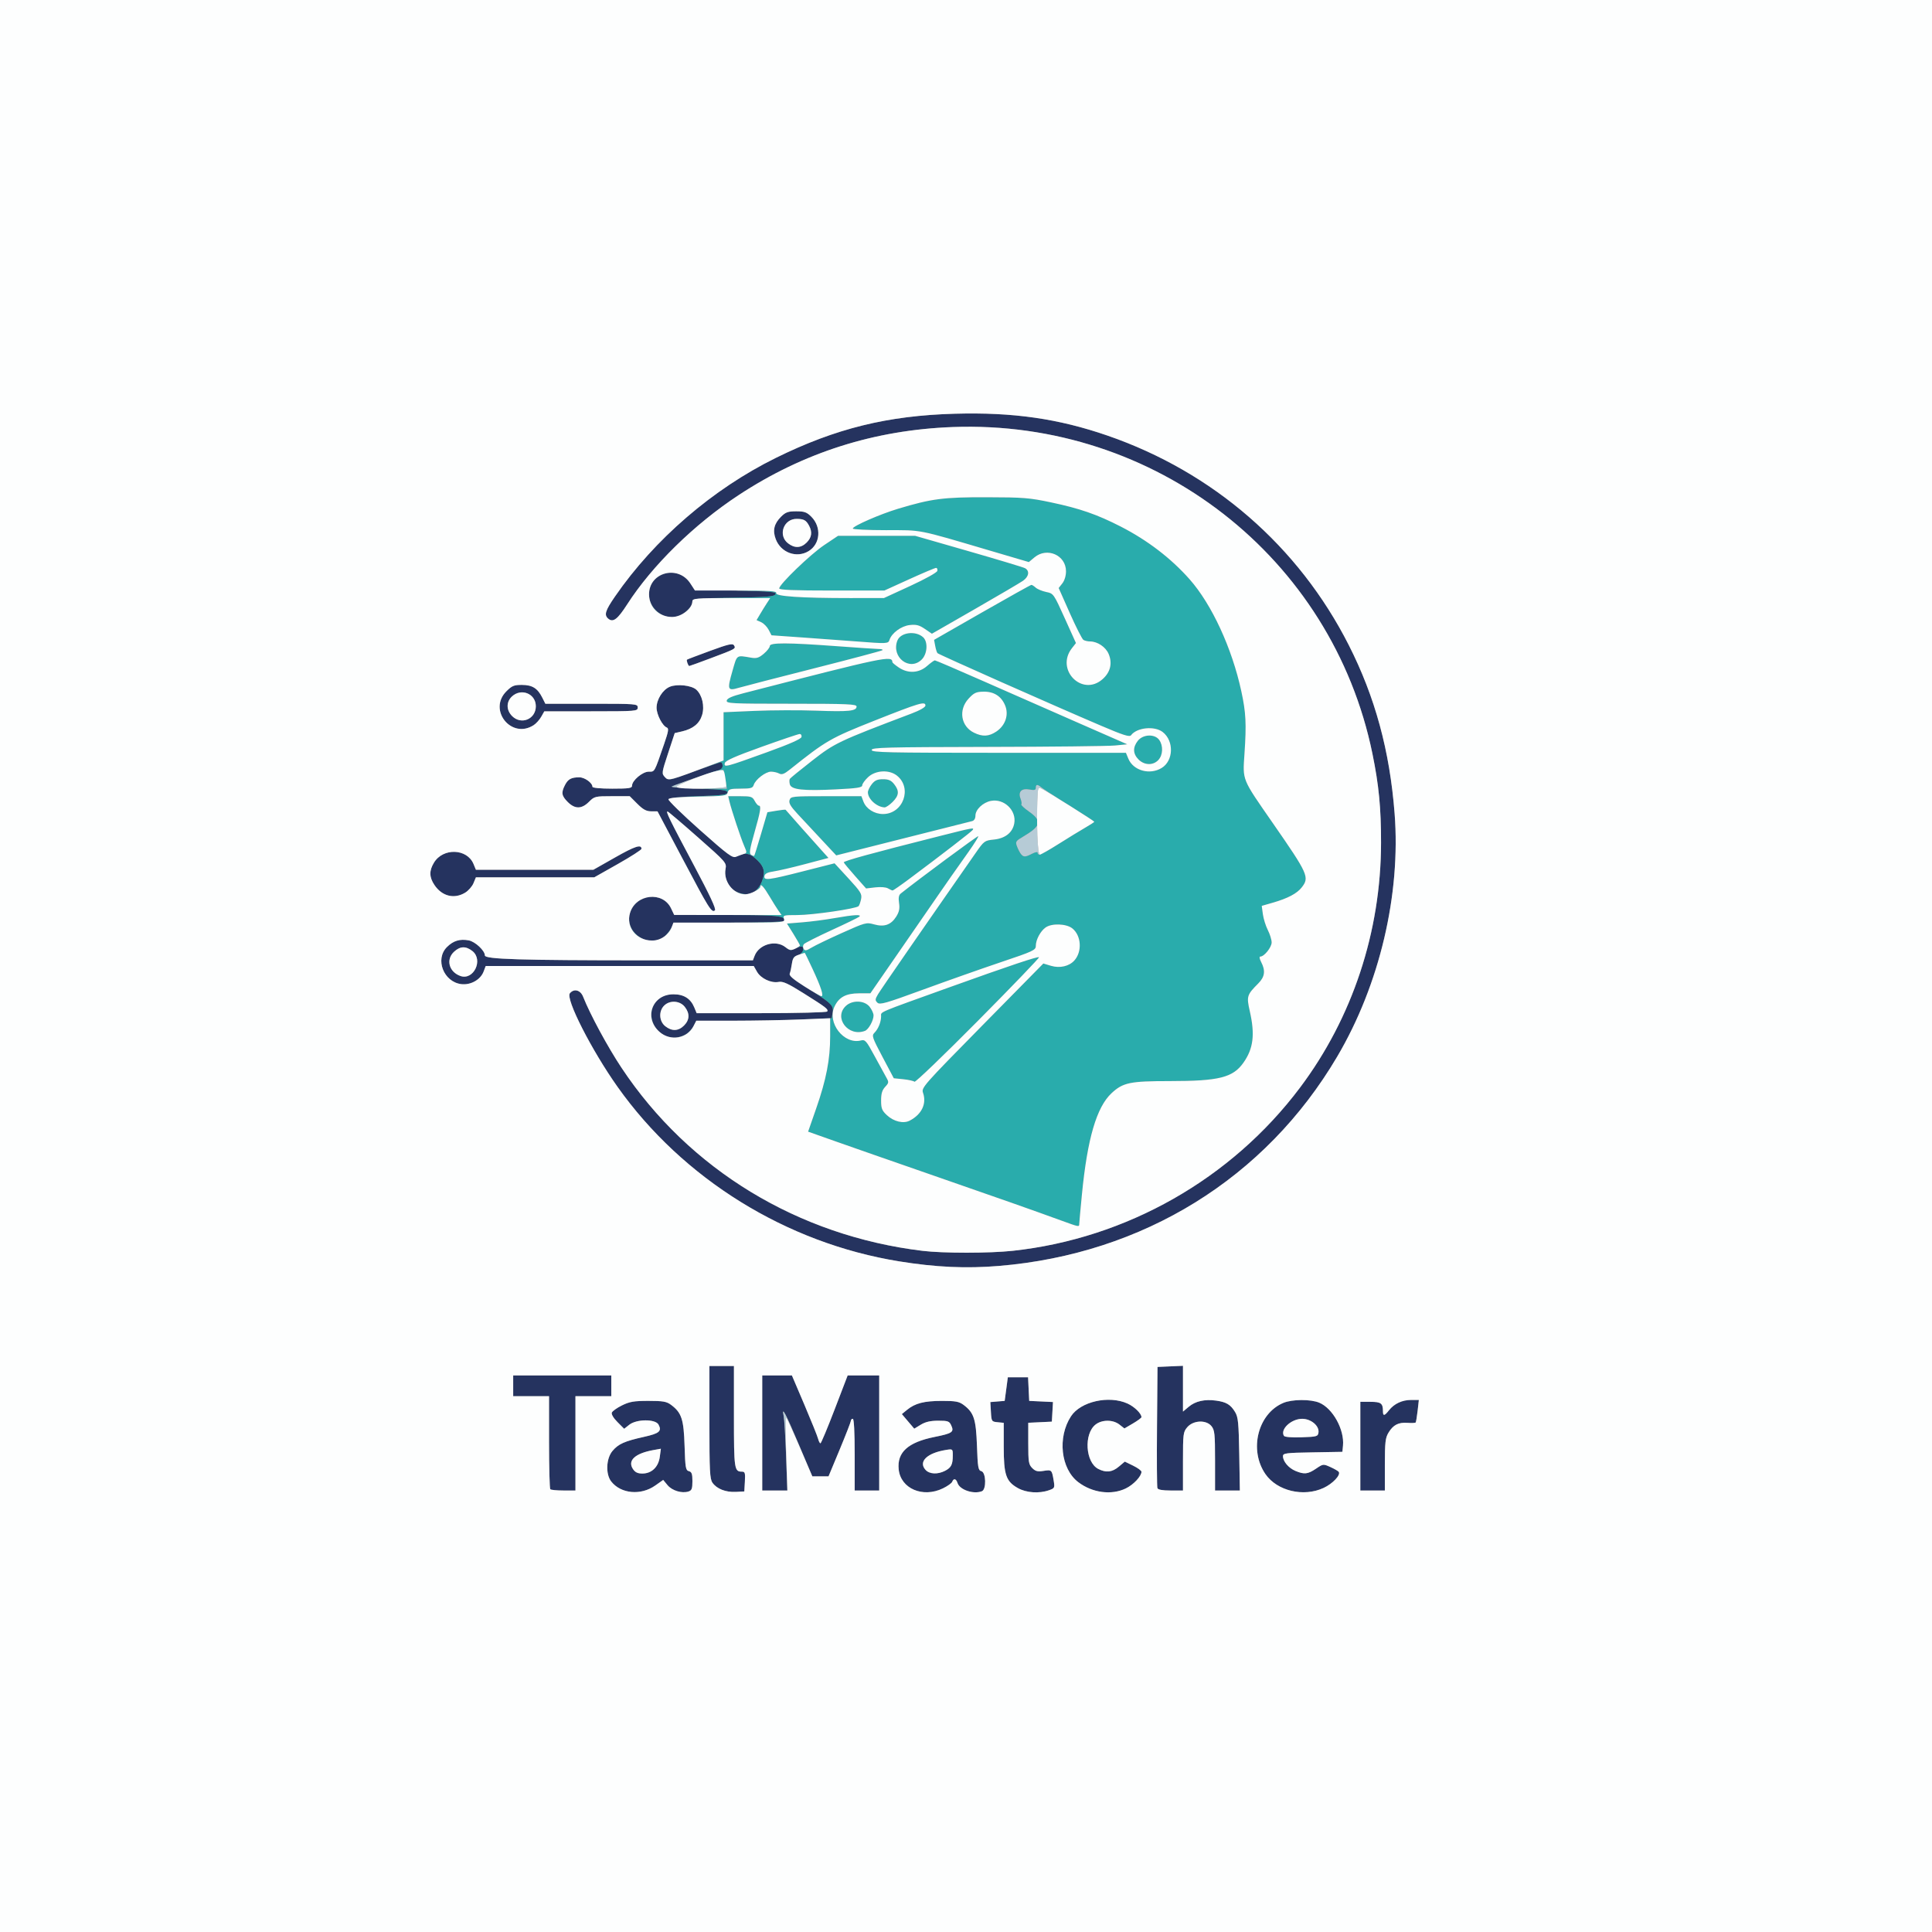
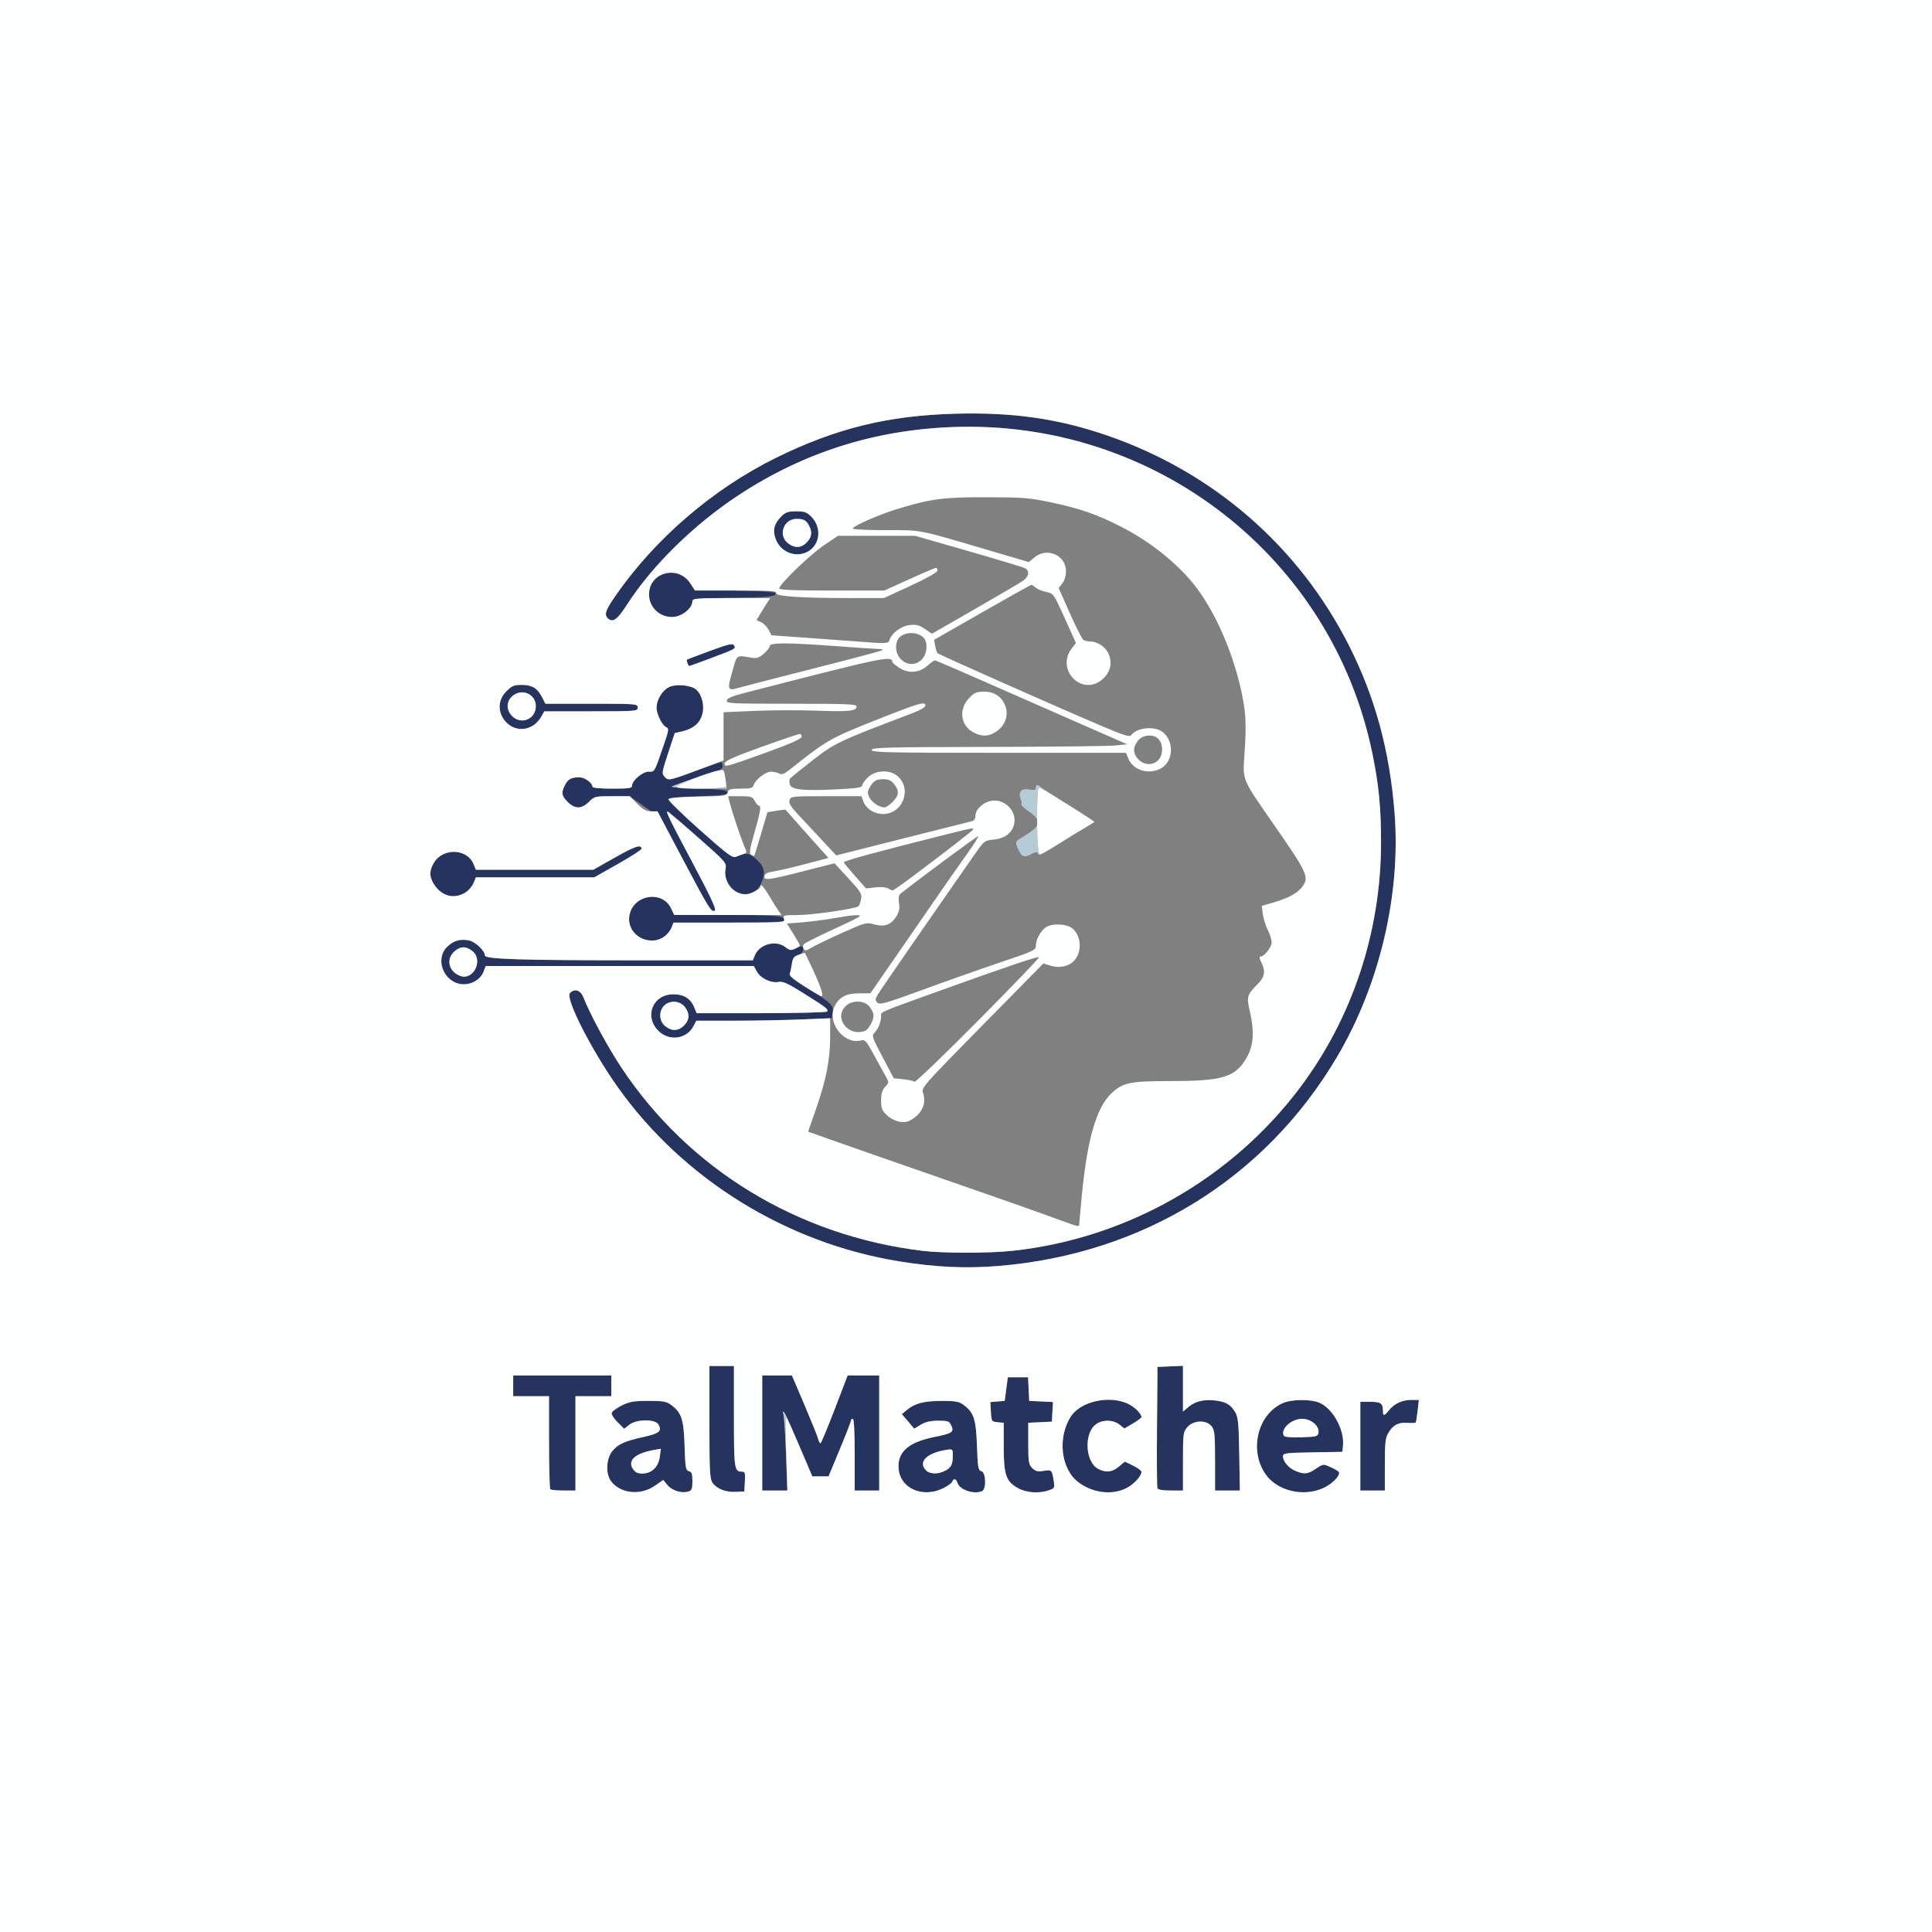
<svg xmlns="http://www.w3.org/2000/svg" width="1024" height="1024" viewBox="0 0 1024 1024">
  <rect x="0" y="0" width="1024" height="1024" fill="#808080" stroke="none" />
  <g>
-     <path d="M 529.40 670.98 C512.06,672.42 495.88,671.67 476.54,668.54 C416.75,658.86 361.92,624.88 327.29,576.03 C313.56,556.66 299.64,529.34 302.04,526.46 C304.23,523.82 307.63,524.69 309.05,528.25 C312.82,537.76 322.12,554.96 329.46,566.00 C365.27,619.90 422.98,654.99 488.97,662.97 C499.95,664.30 524.42,664.29 536.79,662.95 C597.12,656.40 652.65,624.86 689.00,576.50 C716.80,539.51 731.92,493.85 731.98,446.71 C732.00,428.29 730.83,416.14 727.42,399.50 C706.07,295.36 612.28,222.35 505.00,226.34 C463.42,227.89 425.89,239.82 391.50,262.42 C367.96,277.89 345.64,299.77 332.44,320.30 C327.35,328.22 324.97,330.05 322.45,327.96 C320.07,325.99 320.74,323.73 325.94,316.18 C346.87,285.80 377.74,259.19 411.19,242.70 C442.94,227.05 470.49,220.26 506.20,219.28 C536.95,218.43 560.92,221.87 587.00,230.87 C643.02,250.20 688.30,289.52 714.88,341.90 C728.82,369.37 736.60,397.94 739.17,431.14 C742.50,474.14 731.24,521.87 708.77,560.00 C670.73,624.53 605.91,664.64 529.40,670.98 ZM 416.65 771.75 L 417.31 790.00 L 404.00 790.00 L 404.00 729.00 L 419.72 729.00 L 426.37 744.59 C430.02,753.17 433.28,761.27 433.61,762.59 C433.95,763.92 434.51,764.99 434.86,764.98 C435.21,764.97 438.60,756.87 442.39,746.98 L 449.28 729.00 L 466.00 729.00 L 466.00 790.00 L 453.00 790.00 L 453.00 771.00 C453.00,759.00 452.63,752.00 452.00,752.00 C451.45,752.00 451.00,752.45 451.00,753.00 C451.00,753.55 448.33,760.41 445.07,768.25 L 439.14 782.50 L 430.54 782.50 L 423.45 765.77 C416.35,748.99 414.18,744.90 415.36,750.50 C415.71,752.15 416.29,761.71 416.65,771.75 ZM 379.39 482.18 C378.43,483.72 376.97,483.00 375.24,480.12 C374.28,478.54 367.88,466.62 361.00,453.64 L 348.50 430.04 L 345.13 430.02 C342.55,430.00 340.83,429.07 337.76,426.00 L 333.76 422.00 L 324.46 422.00 C315.45,422.00 315.06,422.10 312.15,425.00 C308.28,428.87 304.74,428.90 300.92,425.08 C297.63,421.78 297.36,420.14 299.46,416.07 C301.10,412.91 302.80,412.00 307.08,412.00 C309.91,412.00 314.00,414.96 314.00,417.00 C314.00,417.60 318.17,418.00 324.50,418.00 C333.39,418.00 335.00,417.76 335.00,416.42 C335.00,413.68 340.56,409.00 343.83,409.00 C343.98,409.00 344.12,409.00 344.25,409.00 C344.87,409.01 345.35,409.02 345.77,408.86 C347.26,408.33 348.04,405.81 352.00,394.32 C354.30,387.66 354.56,386.05 353.42,385.61 C351.10,384.72 348.01,378.73 348.00,375.12 C348.00,370.70 351.25,365.55 355.03,363.99 C358.89,362.39 366.50,363.23 369.05,365.54 C372.18,368.38 373.54,374.27 372.13,378.95 C370.78,383.46 367.32,386.30 361.56,387.64 L 357.62 388.55 L 354.09 399.28 C350.59,409.94 350.58,410.02 352.53,411.91 C354.47,413.79 354.70,413.75 367.84,408.91 C375.18,406.21 381.59,404.00 382.09,404.00 C382.59,404.00 383.00,404.85 383.00,405.89 C383.00,407.13 382.05,408.01 380.25,408.45 C377.61,409.09 359.09,415.50 356.00,416.85 C355.17,417.21 361.48,417.73 370.00,418.00 C382.89,418.42 385.50,418.75 385.50,420.00 C385.50,421.25 382.90,421.58 370.08,422.00 C359.95,422.33 354.53,422.89 354.29,423.63 C354.08,424.25 361.59,431.57 370.96,439.91 C384.68,452.11 388.35,454.89 389.75,454.17 C394.23,451.88 396.82,451.97 399.87,454.55 C404.89,458.77 405.87,461.72 403.95,466.88 C401.47,473.54 396.11,475.66 389.87,472.43 C386.11,470.49 383.70,465.11 384.55,460.57 C385.16,457.32 384.85,456.96 370.02,443.88 C361.69,436.52 354.44,430.35 353.91,430.16 C352.58,429.68 354.72,434.07 368.20,459.39 C374.63,471.48 379.66,481.73 379.39,482.18 ZM 363.03 548.48 C350.24,555.10 338.50,537.83 349.77,528.97 C351.46,527.64 353.81,527.00 357.00,527.00 C362.46,527.00 366.04,529.27 367.99,533.97 L 369.24 537.00 L 403.56 537.00 C422.44,537.00 438.13,536.60 438.43,536.11 C439.16,534.94 437.95,534.00 425.82,526.39 C417.60,521.23 414.93,520.02 412.69,520.44 C408.72,521.19 403.26,518.62 401.23,515.05 L 399.50 512.01 L 328.47 512.01 L 257.44 512.00 L 256.32 514.95 C254.69,519.27 249.46,522.22 244.50,521.61 C235.12,520.46 230.44,508.41 236.87,501.97 C240.25,498.60 243.71,497.54 248.45,498.42 C251.87,499.07 257.00,503.86 257.00,506.42 C257.00,508.41 275.96,508.99 340.77,509.00 L 399.05 509.00 L 399.95 506.63 C402.30,500.46 411.16,497.98 416.33,502.04 C418.75,503.95 419.13,503.98 421.91,502.55 C423.55,501.70 425.14,501.41 425.45,501.91 C426.42,503.49 424.94,505.80 422.56,506.40 C420.82,506.83 420.14,507.88 419.73,510.74 C419.44,512.81 418.92,515.19 418.57,516.03 C418.12,517.16 420.40,519.08 427.27,523.33 C440.61,531.58 441.94,532.84 441.33,536.60 L 440.82 539.69 L 424.25 540.35 C415.14,540.71 398.99,541.00 388.37,541.00 L 369.05 541.00 L 367.51 543.98 C366.66,545.62 364.65,547.65 363.03,548.48 ZM 627.00 774.56 L 627.00 790.00 L 620.47 790.00 C616.14,790.00 613.77,789.58 613.45,788.74 C613.19,788.05 613.09,773.31 613.24,755.99 L 613.50 724.50 L 620.25 724.20 L 627.00 723.91 L 627.00 748.18 L 630.03 745.63 C633.61,742.62 638.48,741.52 644.55,742.35 C649.98,743.10 652.23,744.45 654.63,748.42 C656.25,751.08 656.54,754.10 656.83,770.75 L 657.15 790.00 L 644.00 790.00 L 644.00 774.11 C644.00,759.99 643.79,757.96 642.10,755.88 C639.32,752.44 632.49,752.73 629.30,756.43 C627.11,758.98 627.00,759.87 627.00,774.56 ZM 499.76 788.87 C489.08,794.05 477.38,789.01 476.32,778.79 C475.39,769.75 481.26,764.44 495.30,761.62 C504.76,759.72 505.79,759.02 504.19,755.53 C503.16,753.25 502.48,753.00 497.27,753.00 C493.16,753.01 490.50,753.62 488.04,755.12 L 484.57 757.23 L 481.29 753.37 L 478.00 749.50 L 480.75 747.25 C485.04,743.74 489.78,742.52 499.18,742.51 C506.45,742.50 508.31,742.84 510.68,744.60 C516.19,748.72 517.29,752.06 517.81,766.26 C518.22,777.88 518.47,779.31 520.14,779.75 C522.64,780.40 522.88,789.45 520.42,790.39 C515.93,792.11 508.66,789.64 507.50,786.01 C506.77,783.69 505.45,783.39 504.69,785.37 C504.40,786.13 502.18,787.70 499.76,788.87 ZM 347.29 787.36 C339.66,792.74 329.11,791.77 323.96,785.22 C320.91,781.34 321.25,773.05 324.62,769.04 C327.76,765.31 330.97,763.87 341.31,761.57 C349.46,759.76 350.90,758.55 349.04,755.08 C347.42,752.04 337.43,752.09 333.54,755.14 L 330.82 757.29 L 327.27 753.73 C325.17,751.63 323.95,749.58 324.28,748.72 C324.59,747.91 327.01,746.19 329.67,744.88 C333.69,742.90 336.03,742.50 343.68,742.50 C351.44,742.50 353.29,742.82 355.68,744.60 C361.27,748.77 362.40,752.22 362.84,766.34 C363.20,777.94 363.43,779.30 365.12,779.74 C366.63,780.14 367.00,781.18 367.00,785.05 C367.00,789.05 366.65,789.98 364.91,790.53 C361.38,791.65 356.22,790.09 353.80,787.16 L 351.51 784.39 ZM 701.54 788.63 C690.92,793.58 676.91,790.25 670.72,781.32 C661.84,768.48 666.69,749.21 680.22,743.55 C684.90,741.60 694.67,741.55 699.23,743.45 C706.41,746.45 712.63,757.72 711.81,766.23 L 711.50 769.50 L 695.75 769.78 C681.51,770.02 680.00,770.22 680.00,771.80 C680.00,774.58 682.97,778.09 686.60,779.61 C691.30,781.57 693.18,781.36 697.52,778.42 C701.30,775.86 701.35,775.85 705.21,777.59 C707.35,778.56 709.32,779.71 709.59,780.15 C710.65,781.86 706.34,786.40 701.54,788.63 ZM 305.00 740.00 L 305.00 790.00 L 298.67 790.00 C295.18,790.00 292.03,789.70 291.67,789.33 C291.30,788.97 291.00,777.72 291.00,764.33 L 291.00 740.00 L 272.00 740.00 L 272.00 729.00 L 324.00 729.00 L 324.00 740.00 ZM 555.92 789.88 C550.71,791.70 543.94,791.22 539.50,788.72 C533.19,785.17 532.00,781.70 532.00,766.81 L 532.00 754.13 L 528.75 753.81 C525.59,753.51 525.49,753.36 525.20,748.31 L 524.90 743.13 L 532.50 742.50 L 533.34 736.25 L 534.17 730.00 L 544.90 730.00 L 545.50 742.50 L 551.80 742.80 L 558.10 743.10 L 557.80 748.30 L 557.50 753.50 L 545.00 754.10 L 545.00 765.05 C545.00,774.86 545.22,776.22 547.11,778.11 C548.81,779.81 549.97,780.10 553.05,779.61 C557.41,778.91 557.52,779.02 558.45,784.63 C559.11,788.61 559.02,788.80 555.92,789.88 ZM 596.68 788.91 C589.08,792.59 578.93,791.24 571.49,785.56 C562.22,778.49 560.38,761.82 567.64,750.67 C572.75,742.82 587.75,739.43 597.62,743.91 C601.27,745.57 605.00,749.22 605.00,751.13 C605.00,751.50 602.97,753.00 600.48,754.46 L 595.96 757.11 L 593.34 755.06 C589.92,752.36 584.08,752.36 580.66,755.05 C574.37,760.00 575.29,775.03 582.09,778.55 C586.23,780.69 589.45,780.33 593.01,777.34 L 596.17 774.68 L 600.58 776.83 C603.01,778.01 605.00,779.47 605.00,780.08 C605.00,782.45 600.79,786.93 596.68,788.91 ZM 394.80 785.25 L 394.50 790.50 L 390.00 790.73 C384.70,791.01 379.90,789.13 377.63,785.88 C376.21,783.86 376.00,779.67 376.00,753.78 L 376.00 724.00 L 389.00 724.00 L 389.00 750.80 C389.00,778.67 389.19,780.00 393.25,780.00 C394.86,780.00 395.06,780.70 394.80,785.25 ZM 734.00 776.25 L 734.00 790.00 L 721.00 790.00 L 721.00 743.00 L 726.39 743.00 C731.98,743.00 733.00,743.78 733.00,748.08 C733.00,750.65 733.82,750.50 736.19,747.48 C738.96,743.97 743.19,742.00 747.96,742.00 L 752.02 742.00 L 751.37 747.75 C751.01,750.91 750.54,753.71 750.32,753.96 C750.10,754.21 748.16,754.29 746.03,754.14 C741.20,753.79 738.46,755.20 735.95,759.31 C734.28,762.06 734.01,764.40 734.00,776.25 ZM 246.58 473.11 C240.76,476.66 234.31,475.07 230.28,469.09 C227.47,464.92 227.40,461.50 230.03,457.19 C234.85,449.27 247.57,449.71 250.97,457.92 L 252.24 461.00 L 283.37 461.00 L 314.50 460.99 L 325.98 454.48 C336.52,448.49 340.00,447.35 340.00,449.90 C340.00,450.42 334.37,454.04 327.49,457.93 L 314.98 465.00 L 252.24 465.00 L 250.95 468.12 C250.24,469.83 248.27,472.08 246.58,473.11 ZM 352.75 495.79 C344.61,503.35 330.70,494.62 333.90,483.96 C336.93,473.82 351.24,472.15 355.66,481.42 L 357.34 484.94 L 385.31 484.97 C412.48,484.99 416.00,485.35 416.00,488.12 C416.00,488.61 402.75,489.00 386.48,489.00 L 356.95 489.00 L 356.08 491.25 C355.60,492.49 354.10,494.53 352.75,495.79 ZM 282.85 384.35 C271.09,391.96 258.49,376.31 268.40,366.40 C271.34,363.46 272.45,363.00 276.65,363.02 C282.15,363.05 284.92,364.78 287.42,369.75 L 289.05 373.00 L 313.53 373.00 C337.33,373.00 338.00,373.05 338.00,375.00 C338.00,376.95 337.33,377.00 313.25,377.01 L 288.50 377.01 L 286.85 379.92 C285.94,381.52 284.14,383.51 282.85,384.35 ZM 362.03 325.30 C354.69,330.35 344.00,324.24 344.00,315.00 C344.00,303.44 359.22,299.25 365.78,309.00 L 368.13 312.50 L 390.03 313.00 C409.16,313.44 411.81,313.69 411.00,315.00 C410.24,316.24 406.37,316.55 388.54,316.81 C369.09,317.08 367.00,317.28 366.97,318.81 C366.93,320.89 365.28,323.05 362.03,325.30 ZM 428.58 292.11 C422.23,295.98 413.90,292.95 411.17,285.78 C409.41,281.16 410.25,277.60 413.97,273.87 C416.39,271.45 417.66,271.00 422.00,271.00 C426.33,271.00 427.61,271.45 430.00,273.85 C435.52,279.36 434.82,288.31 428.58,292.11 ZM 244.00 517.28 C251.00,519.80 256.32,508.76 250.37,504.07 C246.89,501.34 243.88,501.46 240.65,504.45 C236.22,508.55 237.93,515.11 244.00,517.28 ZM 417.63 287.93 C421.13,290.68 424.55,290.55 427.55,287.55 C430.22,284.87 430.63,282.07 428.85,278.68 C427.29,275.72 426.06,275.03 422.25,275.02 C415.33,274.98 412.22,283.67 417.63,287.93 ZM 271.45 379.55 C276.28,384.37 284.00,381.16 284.00,374.33 C284.00,367.66 276.27,364.52 271.31,369.17 C268.25,372.06 268.30,376.40 271.45,379.55 ZM 352.63 543.93 C356.13,546.68 359.55,546.55 362.55,543.55 C365.55,540.55 365.68,537.13 362.93,533.63 C360.33,530.33 354.98,530.02 352.00,533.00 C349.02,535.98 349.33,541.33 352.63,543.93 ZM 490.54 779.04 C492.64,781.37 496.99,781.57 500.93,779.54 C504.18,777.85 505.00,776.22 505.00,771.37 C505.00,767.93 504.98,767.91 501.25,768.52 C491.31,770.15 486.64,774.73 490.54,779.04 ZM 680.52 761.03 C680.91,761.67 684.56,761.96 689.83,761.79 C697.93,761.52 698.52,761.35 698.82,759.27 C699.32,755.74 694.88,752.00 690.18,752.00 C684.37,752.00 678.39,757.59 680.52,761.03 ZM 335.45 778.57 C336.63,780.36 337.95,781.00 340.47,781.00 C345.38,781.00 348.98,777.56 349.70,772.18 L 350.28 767.86 L 346.39 768.55 C336.61,770.31 332.51,774.07 335.45,778.57 ZM 376.61 348.91 C370.62,351.16 365.55,353.00 365.33,353.00 C364.76,353.00 363.68,349.97 364.13,349.62 C364.33,349.45 369.82,347.36 376.33,344.98 C386.11,341.39 388.31,340.88 389.03,342.05 C390.13,343.82 390.06,343.86 376.61,348.91 Z" fill="rgb(37,51,95)" />
-     <path d="M 572.02 648.75 C571.99,650.37 571.91,650.35 562.50,646.92 C547.31,641.38 529.37,635.06 493.00,622.45 C472.92,615.48 450.16,607.54 442.41,604.79 L 428.31 599.80 L 432.60 587.49 C437.94,572.17 440.00,561.52 440.00,549.23 L 440.00 539.73 L 440.82 539.69 L 441.33 536.60 C441.87,533.27 440.89,531.90 431.35,525.88 C433.52,527.16 435.08,527.99 435.36,527.99 C436.71,528.01 435.17,523.22 430.77,513.75 C428.54,508.94 426.62,505.00 426.50,505.00 C426.41,505.00 425.28,505.36 423.88,505.84 C425.44,504.90 426.23,503.17 425.45,501.91 C425.19,501.50 424.07,501.62 422.77,502.15 C423.50,501.71 423.99,501.30 423.98,501.09 C423.96,500.77 422.41,498.02 420.53,495.00 L 417.10 489.50 L 425.30 488.84 C429.81,488.48 437.55,487.47 442.50,486.59 C452.62,484.81 456.88,484.57 455.45,485.86 C454.93,486.33 448.31,489.55 440.74,493.01 C433.18,496.48 426.57,499.82 426.05,500.44 C425.53,501.07 425.49,502.17 425.96,502.93 C426.64,504.04 427.41,503.91 430.15,502.25 C431.99,501.12 439.25,497.63 446.27,494.48 C458.65,488.93 459.17,488.79 463.29,489.94 C468.71,491.46 472.28,490.19 475.05,485.77 C476.58,483.33 476.95,481.52 476.52,478.63 C476.11,475.93 476.37,474.43 477.36,473.63 C487.13,465.85 518.19,442.86 518.51,443.18 C518.75,443.41 516.40,447.18 513.30,451.55 C505.47,462.60 502.00,467.55 497.22,474.50 C494.94,477.80 485.94,490.84 477.21,503.48 L 461.33 526.46 L 455.37 526.48 C448.38,526.50 444.70,528.47 442.33,533.44 C438.22,542.05 447.26,553.73 456.28,551.47 C458.55,550.90 459.14,551.56 463.52,559.67 C466.14,564.53 468.96,569.69 469.79,571.13 C471.18,573.57 471.13,573.94 469.15,576.07 C467.56,577.78 467.00,579.65 467.00,583.29 C467.00,587.48 467.45,588.62 470.07,591.07 C473.70,594.46 478.82,595.68 482.14,593.97 C488.50,590.68 491.24,585.00 489.23,579.24 C488.28,576.51 489.21,575.46 520.62,543.55 L 552.99 510.68 L 557.05 511.90 C561.70,513.29 566.63,512.17 569.41,509.10 C573.67,504.40 573.12,495.82 568.33,492.05 C565.14,489.54 557.48,489.27 554.22,491.56 C551.46,493.49 549.00,498.10 549.00,501.33 C549.00,503.58 547.71,504.19 530.50,509.97 C520.33,513.39 501.77,519.95 489.25,524.53 C469.43,531.80 466.31,532.68 465.03,531.43 C463.75,530.17 463.79,529.63 465.37,526.96 C466.82,524.49 490.98,489.54 517.11,452.10 C521.60,445.67 521.85,445.49 526.80,444.98 C532.80,444.36 536.66,441.31 537.57,436.46 C538.86,429.59 532.26,423.17 525.27,424.48 C520.99,425.28 517.00,429.07 517.00,432.34 C517.00,433.82 516.32,434.94 515.25,435.21 C514.29,435.45 497.69,439.64 478.36,444.51 L 443.22 453.38 L 435.36 444.95 C431.04,440.32 425.32,434.19 422.66,431.33 C418.97,427.36 417.98,425.63 418.48,424.06 C419.11,422.08 419.83,422.00 437.85,422.00 L 456.56 422.00 L 457.65 424.89 C459.09,428.69 463.45,431.45 468.00,431.45 C478.72,431.45 483.70,417.63 475.34,411.05 C471.23,407.82 464.05,408.22 460.11,411.90 C458.40,413.50 457.00,415.45 457.00,416.25 C457.00,417.42 454.25,417.84 443.05,418.39 C425.67,419.25 419.38,418.56 418.63,415.71 C418.34,414.58 418.33,413.28 418.61,412.83 C418.88,412.38 424.24,408.01 430.50,403.13 C442.47,393.79 444.41,392.87 483.00,378.24 C487.58,376.51 490.50,374.84 490.50,373.95 C490.50,371.56 487.37,372.49 463.58,381.92 C440.08,391.25 437.84,392.54 418.64,407.87 C415.63,410.28 414.38,410.74 412.96,409.98 C411.95,409.44 410.01,409.00 408.64,409.00 C405.79,409.00 400.41,413.14 399.49,416.04 C398.96,417.71 397.94,418.00 392.55,418.00 C387.10,418.00 386.16,418.27 385.72,419.97 C385.24,421.81 384.17,421.97 369.93,422.22 C361.97,422.37 357.06,422.68 355.17,423.17 C357.10,422.66 362.14,422.26 370.08,422.00 C382.90,421.58 385.50,421.25 385.50,420.00 C385.50,418.75 382.89,418.42 370.00,418.00 L 385.23 418.00 L 384.52 413.25 C384.13,410.64 383.65,408.33 383.44,408.12 C383.09,407.76 377.37,409.39 371.16,411.40 C375.42,409.94 379.17,408.71 380.25,408.45 C382.05,408.01 383.00,407.13 383.00,405.89 C383.00,404.85 382.59,404.00 382.09,404.00 C381.65,404.00 376.57,405.73 370.33,408.00 C372.56,407.16 375.10,406.21 378.00,405.12 L 383.50 403.05 L 383.50 377.50 L 400.00 376.78 C409.08,376.39 423.77,376.34 432.66,376.66 C449.81,377.30 454.00,376.87 454.00,374.48 C454.00,373.20 449.29,373.00 419.43,373.00 C387.53,373.00 384.88,372.87 385.18,371.31 C385.41,370.11 387.95,369.00 394.00,367.44 C469.84,347.91 472.83,347.29 472.99,351.00 C473.00,351.27 474.50,352.51 476.32,353.75 C481.22,357.09 487.02,356.80 491.35,353.00 C493.23,351.35 495.09,350.00 495.49,350.00 C495.89,350.00 507.31,354.89 520.86,360.87 C534.41,366.85 557.19,376.87 571.49,383.12 L 597.47 394.50 L 590.99 395.13 C587.42,395.48 556.94,395.82 523.25,395.88 C469.52,395.99 462.00,396.18 462.00,397.50 C462.00,398.82 470.15,399.00 529.38,399.00 L 596.76 399.00 L 598.05 402.12 C600.68,408.46 609.39,410.89 615.70,407.04 C622.00,403.20 622.32,392.76 616.29,388.02 C612.00,384.64 602.55,385.57 599.50,389.67 C598.70,390.75 595.56,389.76 583.50,384.61 C558.36,373.89 497.54,346.91 496.88,346.18 C496.54,345.81 496.00,344.07 495.67,342.32 L 495.08 339.14 L 520.53 324.57 C534.53,316.56 546.29,310.00 546.66,310.00 C547.04,310.00 548.08,310.66 548.97,311.47 C549.87,312.28 552.36,313.31 554.51,313.76 C558.39,314.57 558.46,314.67 564.35,327.70 L 570.28 340.83 L 568.17 343.52 C559.21,354.90 573.55,369.48 584.36,359.99 C588.53,356.32 589.69,351.58 587.61,346.62 C586.08,342.95 581.73,340.01 577.80,339.98 C576.53,339.98 574.93,339.61 574.23,339.16 C573.53,338.72 570.30,332.35 567.04,325.01 L 561.12 311.66 L 563.06 309.20 C564.23,307.70 565.00,305.18 565.00,302.79 C565.00,294.23 554.93,289.82 548.23,295.46 L 545.31 297.91 L 525.11 291.96 C499.12,284.30 491.75,281.97 484.22,281.28 C480.94,280.98 477.63,280.98 472.74,281.00 C471.75,281.00 470.69,281.00 469.55,281.00 C459.90,281.00 452.00,280.61 452.00,280.14 C452.00,278.83 466.42,272.53 476.00,269.65 C493.84,264.29 499.98,263.50 523.00,263.55 C542.41,263.59 545.73,263.86 557.15,266.29 C572.44,269.53 581.43,272.65 594.00,279.08 C608.20,286.35 620.66,295.89 630.54,307.06 C642.26,320.32 652.97,343.50 657.91,366.30 C660.38,377.72 660.68,383.51 659.60,399.50 C659.57,400.03 659.53,400.54 659.50,401.03 C659.21,405.27 659.02,408.04 659.48,410.70 C660.41,416.03 663.96,420.90 674.59,436.22 C693.40,463.32 694.15,465.00 689.91,470.39 C687.38,473.60 682.51,476.17 674.62,478.44 L 668.75 480.13 L 669.35 484.57 C669.69,487.01 670.87,490.79 671.98,492.96 C673.09,495.14 674.00,498.08 674.00,499.51 C674.00,502.07 670.07,507.00 668.02,507.00 C667.36,507.00 667.54,508.14 668.47,509.95 C670.83,514.50 670.37,517.78 666.92,521.23 C660.88,527.28 660.63,528.08 662.41,535.91 C665.23,548.32 664.33,555.74 659.09,563.19 C653.51,571.15 646.12,573.00 619.97,573.00 C598.92,573.00 595.22,573.77 589.16,579.40 C581.23,586.77 576.33,603.49 573.45,633.00 C572.68,640.97 572.03,648.06 572.02,648.75 ZM 471.44 339.18 C470.80,341.21 470.11,341.24 453.50,339.94 C448.00,339.51 435.72,338.61 426.20,337.94 L 408.91 336.72 L 407.41 333.82 C406.58,332.22 404.80,330.41 403.45,329.79 L 400.99 328.68 L 402.87 325.50 C403.90,323.76 405.52,321.13 406.48,319.66 L 408.23 317.00 L 387.62 317.00 C382.44,317.00 378.55,317.01 375.63,317.06 C378.73,316.96 382.90,316.88 388.54,316.81 C406.37,316.55 410.24,316.24 411.00,315.00 C411.81,313.69 409.16,313.44 390.03,313.00 L 390.14 313.00 C407.99,313.00 411.84,313.24 411.42,314.35 C410.76,316.06 424.74,317.00 450.41,316.99 L 468.50 316.98 L 482.50 310.54 C490.52,306.84 496.64,303.43 496.82,302.55 C497.00,301.70 496.69,301.00 496.13,301.00 C495.57,301.00 489.18,303.70 481.92,307.00 L 468.72 313.00 L 440.86 313.00 C420.93,313.00 413.00,312.68 413.00,311.88 C413.00,309.74 429.54,293.80 436.83,288.91 L 444.17 284.00 L 485.07 284.00 L 513.28 292.11 C528.80,296.57 542.29,300.63 543.25,301.14 C545.84,302.51 545.38,305.60 542.25,307.80 C540.74,308.86 529.25,315.61 516.72,322.81 L 493.93 335.89 L 490.22 333.36 C487.22,331.31 485.66,330.91 482.17,331.29 C477.69,331.79 472.60,335.52 471.44,339.18 ZM 550.70 507.37 C550.98,507.65 536.43,522.79 518.35,541.02 C500.28,559.25 485.13,573.80 484.69,573.35 C484.24,572.91 481.59,572.31 478.81,572.02 L 473.73 571.50 L 467.78 560.26 C462.23,549.77 461.95,548.91 463.50,547.36 C465.52,545.33 467.00,541.65 467.00,538.63 C467.00,538.48 466.99,538.34 466.98,538.20 C466.97,538.00 466.95,537.81 466.98,537.64 C467.22,536.10 470.52,535.03 502.50,523.54 C535.36,511.74 550.12,506.79 550.70,507.37 ZM 399.91 472.51 C401.61,471.34 402.99,469.45 403.95,466.88 C405.87,461.72 404.89,458.77 399.87,454.55 C398.04,453.01 396.38,452.35 394.38,452.57 C395.94,452.07 395.92,451.75 394.40,448.27 C392.62,444.18 387.65,429.19 386.61,424.75 L 385.96 422.00 L 392.31 422.00 C398.06,422.00 398.79,422.24 400.00,424.50 C400.74,425.88 401.71,427.00 402.17,427.00 C403.58,427.00 403.12,429.91 399.88,441.27 C397.35,450.16 397.01,452.39 398.10,453.06 C398.84,453.52 399.58,453.75 399.75,453.58 C399.92,453.41 401.57,448.15 403.40,441.89 L 406.74 430.51 L 411.49 429.71 C414.11,429.27 416.31,429.04 416.40,429.21 C416.54,429.48 431.22,446.00 436.74,452.11 L 439.10 454.72 L 426.80 457.97 C420.04,459.77 412.48,461.52 410.01,461.88 C406.87,462.33 405.42,463.04 405.19,464.26 C404.69,466.82 407.09,466.54 425.76,461.78 L 442.33 457.57 L 449.66 465.53 C456.22,472.66 456.94,473.82 456.40,476.50 C456.06,478.15 455.47,479.85 455.08,480.27 C453.82,481.63 430.75,484.99 422.68,485.00 C415.68,485.00 414.96,485.11 415.42,486.73 C413.68,485.25 407.28,484.99 386.41,484.97 L 414.24 484.99 L 412.64 482.75 C411.77,481.51 409.66,478.15 407.96,475.27 C404.86,470.01 403.00,468.00 403.00,469.92 C403.00,470.61 401.62,471.65 399.91,472.51 ZM 431.81 354.16 C412.39,359.08 394.34,363.74 391.70,364.51 C385.55,366.32 385.32,365.71 388.25,355.48 C389.53,351.00 389.99,348.95 391.24,348.20 C392.27,347.58 393.85,347.85 396.88,348.37 C397.25,348.44 397.65,348.50 398.07,348.58 C401.00,349.07 402.21,348.70 404.82,346.50 C406.57,345.03 408.00,343.19 408.00,342.41 C408.00,340.54 417.33,340.56 443.50,342.49 C454.50,343.31 464.59,343.98 465.92,343.99 C467.25,343.99 468.06,344.27 467.72,344.61 C467.39,344.94 451.23,349.24 431.81,354.16 ZM 482.08 465.73 C477.46,469.18 473.41,471.99 473.08,471.97 C472.76,471.95 471.65,471.45 470.62,470.85 C469.53,470.22 466.68,470.00 463.89,470.33 L 459.04 470.90 L 453.27 464.38 C450.10,460.80 447.37,457.52 447.22,457.09 C446.95,456.36 461.82,452.27 498.44,443.03 C515.55,438.70 516.40,438.55 515.58,439.86 C515.06,440.71 498.84,453.24 482.08,465.73 ZM 541.18 452.72 C542.55,454.37 543.46,454.33 547.05,452.47 C548.74,451.60 550.00,451.39 550.00,451.97 C550.00,453.88 552.05,453.02 561.29,447.19 C566.35,443.99 572.64,440.15 575.25,438.65 C577.86,437.15 580.00,435.75 580.00,435.54 C580.00,435.33 574.04,431.45 566.75,426.92 C559.46,422.38 552.79,418.07 551.92,417.33 C549.85,415.59 549.00,415.65 549.00,417.55 C549.00,418.75 548.28,418.95 545.69,418.47 C541.45,417.67 539.52,419.62 540.91,423.28 C541.44,424.66 541.63,426.04 541.33,426.34 C541.03,426.64 542.85,428.35 545.39,430.14 C552.39,435.07 551.81,437.80 542.63,443.22 C538.28,445.79 538.08,446.09 539.07,448.69 C539.65,450.20 540.59,452.01 541.18,452.72 ZM 516.20 388.33 C520.75,390.57 524.11,390.40 528.10,387.72 C532.92,384.48 534.80,378.80 532.71,373.83 C530.65,368.93 526.72,366.47 521.13,366.60 C517.33,366.68 516.16,367.25 513.33,370.34 C507.90,376.27 509.27,384.91 516.20,388.33 ZM 458.46 546.38 C449.62,549.77 441.67,539.42 448.31,533.17 C451.77,529.93 458.20,530.16 460.93,533.63 C462.07,535.08 463.00,537.13 463.00,538.18 C463.00,540.90 460.37,545.64 458.46,546.38 ZM 488.55 349.55 C482.13,355.96 472.25,348.32 475.62,339.54 C477.30,335.17 485.24,334.12 489.25,337.73 C491.94,340.16 491.56,346.53 488.55,349.55 ZM 613.96 402.81 C611.19,405.79 606.58,405.67 603.45,402.55 C600.45,399.55 600.32,396.13 603.07,392.63 C605.84,389.12 612.11,388.89 614.44,392.22 C616.61,395.32 616.39,400.20 613.96,402.81 ZM 473.08 425.08 C471.47,426.68 469.56,427.97 468.83,427.94 C464.68,427.74 460.00,423.49 460.00,419.91 C460.00,419.01 460.93,417.08 462.07,415.63 C463.67,413.60 465.03,413.00 468.00,413.00 C470.97,413.00 472.33,413.60 473.93,415.63 C476.75,419.22 476.53,421.62 473.08,425.08 ZM 384.15 404.50 C383.68,406.86 384.62,406.62 406.50,398.71 C418.64,394.32 424.61,391.68 424.82,390.60 C425.00,389.72 424.55,389.02 423.82,389.04 C423.10,389.06 413.95,392.15 403.50,395.90 C389.46,400.94 384.41,403.19 384.15,404.50 ZM 414.84 488.37 C412.84,488.99 406.26,489.00 386.54,489.00 C399.94,489.00 411.28,488.73 414.84,488.37 ZM 348.50 430.04 L 345.13 430.02 C344.49,430.02 343.90,429.96 343.32,429.82 C343.90,429.95 344.49,430.02 345.13,430.02 L 348.50 430.04 L 361.00 453.64 C365.16,461.50 369.16,468.97 371.87,473.99 C369.48,469.70 366.17,463.49 361.50,454.65 ZM 333.43 487.05 C333.41,491.84 336.70,495.87 340.89,497.66 C336.34,495.94 333.36,491.79 333.43,487.05 ZM 351.47 326.12 C347.01,324.36 344.00,320.14 344.00,315.00 C344.00,320.13 347.29,324.29 351.47,326.12 ZM 347.90 530.75 C344.24,534.99 344.64,540.43 347.32,544.44 C344.09,539.85 344.64,534.33 347.90,530.75 ZM 363.03 548.48 C364.65,547.65 366.66,545.62 367.51,543.98 C365.57,547.72 361.85,549.80 357.94,549.94 C359.58,549.84 361.30,549.38 363.03,548.48 ZM 389.73 472.36 C389.78,472.38 389.82,472.41 389.87,472.43 C392.08,473.58 394.19,474.05 396.09,473.88 C395.70,473.96 395.33,474.00 395.00,474.00 C393.10,474.00 391.30,473.39 389.73,472.36 ZM 352.75 495.79 C354.10,494.53 355.60,492.49 356.08,491.25 C355.22,493.47 353.68,495.33 351.76,496.61 C352.10,496.36 352.43,496.09 352.75,495.79 ZM 356.81 303.61 C350.49,303.05 344.00,307.46 344.00,315.00 C344.00,307.38 350.49,303.01 356.81,303.61 ZM 351.72 411.06 C350.68,409.70 351.18,408.15 354.09,399.28 C351.24,407.95 350.76,409.60 351.72,411.06 ZM 361.04 411.38 C357.17,412.75 355.43,413.20 354.34,413.03 C355.46,413.11 357.32,412.66 361.04,411.38 ZM 420.42 503.26 C418.88,503.88 418.24,503.55 416.33,502.04 C418.10,503.43 418.95,503.75 420.42,503.26 ZM 342.52 475.74 C338.69,476.73 335.24,479.52 333.91,483.91 L 333.93 483.85 C335.23,479.49 338.68,476.72 342.52,475.74 ZM 422.13 506.53 C420.59,507.29 420.07,508.34 419.72,510.80 C419.43,512.84 418.92,515.17 418.59,516.00 C418.93,515.13 419.44,512.78 419.73,510.74 C420.10,508.13 420.70,507.03 422.13,506.53 ZM 366.11 321.41 C365.32,322.71 364.05,323.95 362.55,324.93 C364.19,323.73 365.38,322.56 366.11,321.41 ZM 421.40 519.47 C419.08,517.76 418.29,516.74 418.57,516.03 C418.33,516.74 419.16,517.79 421.40,519.47 ZM 357.79 416.14 C357.03,416.45 356.40,416.73 355.96,416.96 C355.91,416.92 355.92,416.88 356.00,416.85 C356.38,416.68 357.00,416.44 357.79,416.14 ZM 374.61 471.75 C372.81,468.17 370.61,463.93 368.22,459.44 C370.84,464.37 372.97,468.45 374.61,471.75 ZM 418.94 540.53 C412.12,540.73 403.30,540.90 395.55,540.96 C403.22,540.90 412.01,540.73 418.94,540.53 ZM 408.62 500.17 C411.33,499.78 414.14,500.32 416.29,502.01 C414.12,500.33 411.32,499.78 408.62,500.17 ZM 384.78 465.49 C384.35,463.91 384.24,462.24 384.55,460.58 C384.25,462.17 384.36,463.87 384.78,465.49 ZM 389.58 454.24 C389.27,454.32 388.87,454.27 388.33,454.04 C388.82,454.22 389.22,454.28 389.58,454.24 ZM 354.32 423.56 C354.31,423.58 354.30,423.60 354.29,423.63 C354.27,423.70 354.35,423.87 354.53,424.12 C354.35,423.87 354.26,423.70 354.29,423.63 Z" fill="rgb(41,172,172)" />
+     <path d="M 529.40 670.98 C512.06,672.42 495.88,671.67 476.54,668.54 C416.75,658.86 361.92,624.88 327.29,576.03 C313.56,556.66 299.64,529.34 302.04,526.46 C304.23,523.82 307.63,524.69 309.05,528.25 C312.82,537.76 322.12,554.96 329.46,566.00 C365.27,619.90 422.98,654.99 488.97,662.97 C499.95,664.30 524.42,664.29 536.79,662.95 C597.12,656.40 652.65,624.86 689.00,576.50 C716.80,539.51 731.92,493.85 731.98,446.71 C732.00,428.29 730.83,416.14 727.42,399.50 C706.07,295.36 612.28,222.35 505.00,226.34 C463.42,227.89 425.89,239.82 391.50,262.42 C367.96,277.89 345.64,299.77 332.44,320.30 C327.35,328.22 324.97,330.05 322.45,327.96 C320.07,325.99 320.74,323.73 325.94,316.18 C346.87,285.80 377.74,259.19 411.19,242.70 C442.94,227.05 470.49,220.26 506.20,219.28 C536.95,218.43 560.92,221.87 587.00,230.87 C643.02,250.20 688.30,289.52 714.88,341.90 C728.82,369.37 736.60,397.94 739.17,431.14 C742.50,474.14 731.24,521.87 708.77,560.00 C670.73,624.53 605.91,664.64 529.40,670.98 ZM 416.65 771.75 L 417.31 790.00 L 404.00 790.00 L 404.00 729.00 L 419.72 729.00 L 426.37 744.59 C430.02,753.17 433.28,761.27 433.61,762.59 C433.95,763.92 434.51,764.99 434.86,764.98 C435.21,764.97 438.60,756.87 442.39,746.98 L 449.28 729.00 L 466.00 729.00 L 466.00 790.00 L 453.00 790.00 L 453.00 771.00 C453.00,759.00 452.63,752.00 452.00,752.00 C451.45,752.00 451.00,752.45 451.00,753.00 C451.00,753.55 448.33,760.41 445.07,768.25 L 439.14 782.50 L 430.54 782.50 L 423.45 765.77 C416.35,748.99 414.18,744.90 415.36,750.50 C415.71,752.15 416.29,761.71 416.65,771.75 ZM 379.39 482.18 C378.43,483.72 376.97,483.00 375.24,480.12 C374.28,478.54 367.88,466.62 361.00,453.64 L 348.50 430.04 L 345.13 430.02 L 333.76 422.00 L 324.46 422.00 C315.45,422.00 315.06,422.10 312.15,425.00 C308.28,428.87 304.74,428.90 300.92,425.08 C297.63,421.78 297.36,420.14 299.46,416.07 C301.10,412.91 302.80,412.00 307.08,412.00 C309.91,412.00 314.00,414.96 314.00,417.00 C314.00,417.60 318.17,418.00 324.50,418.00 C333.39,418.00 335.00,417.76 335.00,416.42 C335.00,413.68 340.56,409.00 343.83,409.00 C343.98,409.00 344.12,409.00 344.25,409.00 C344.87,409.01 345.35,409.02 345.77,408.86 C347.26,408.33 348.04,405.81 352.00,394.32 C354.30,387.66 354.56,386.05 353.42,385.61 C351.10,384.72 348.01,378.73 348.00,375.12 C348.00,370.70 351.25,365.55 355.03,363.99 C358.89,362.39 366.50,363.23 369.05,365.54 C372.18,368.38 373.54,374.27 372.13,378.95 C370.78,383.46 367.32,386.30 361.56,387.64 L 357.62 388.55 L 354.09 399.28 C350.59,409.94 350.58,410.02 352.53,411.91 C354.47,413.79 354.70,413.75 367.84,408.91 C375.18,406.21 381.59,404.00 382.09,404.00 C382.59,404.00 383.00,404.85 383.00,405.89 C383.00,407.13 382.05,408.01 380.25,408.45 C377.61,409.09 359.09,415.50 356.00,416.85 C355.17,417.21 361.48,417.73 370.00,418.00 C382.89,418.42 385.50,418.75 385.50,420.00 C385.50,421.25 382.90,421.58 370.08,422.00 C359.95,422.33 354.53,422.89 354.29,423.63 C354.08,424.25 361.59,431.57 370.96,439.91 C384.68,452.11 388.35,454.89 389.75,454.17 C394.23,451.88 396.82,451.97 399.87,454.55 C404.89,458.77 405.87,461.72 403.95,466.88 C401.47,473.54 396.11,475.66 389.87,472.43 C386.11,470.49 383.70,465.11 384.55,460.57 C385.16,457.32 384.85,456.96 370.02,443.88 C361.69,436.52 354.44,430.35 353.91,430.16 C352.58,429.68 354.72,434.07 368.20,459.39 C374.63,471.48 379.66,481.73 379.39,482.18 ZM 363.03 548.48 C350.24,555.10 338.50,537.83 349.77,528.97 C351.46,527.64 353.81,527.00 357.00,527.00 C362.46,527.00 366.04,529.27 367.99,533.97 L 369.24 537.00 L 403.56 537.00 C422.44,537.00 438.13,536.60 438.43,536.11 C439.16,534.94 437.95,534.00 425.82,526.39 C417.60,521.23 414.93,520.02 412.69,520.44 C408.72,521.19 403.26,518.62 401.23,515.05 L 399.50 512.01 L 328.47 512.01 L 257.44 512.00 L 256.32 514.95 C254.69,519.27 249.46,522.22 244.50,521.61 C235.12,520.46 230.44,508.41 236.87,501.97 C240.25,498.60 243.71,497.54 248.45,498.42 C251.87,499.07 257.00,503.86 257.00,506.42 C257.00,508.41 275.96,508.99 340.77,509.00 L 399.05 509.00 L 399.95 506.63 C402.30,500.46 411.16,497.98 416.33,502.04 C418.75,503.95 419.13,503.98 421.91,502.55 C423.55,501.70 425.14,501.41 425.45,501.91 C426.42,503.49 424.94,505.80 422.56,506.40 C420.82,506.83 420.14,507.88 419.73,510.74 C419.44,512.81 418.92,515.19 418.57,516.03 C418.12,517.16 420.40,519.08 427.27,523.33 C440.61,531.58 441.94,532.84 441.33,536.60 L 440.82 539.69 L 424.25 540.35 C415.14,540.71 398.99,541.00 388.37,541.00 L 369.05 541.00 L 367.51 543.98 C366.66,545.62 364.65,547.65 363.03,548.48 ZM 627.00 774.56 L 627.00 790.00 L 620.47 790.00 C616.14,790.00 613.77,789.58 613.45,788.74 C613.19,788.05 613.09,773.31 613.24,755.99 L 613.50 724.50 L 620.25 724.20 L 627.00 723.91 L 627.00 748.18 L 630.03 745.63 C633.61,742.62 638.48,741.52 644.55,742.35 C649.98,743.10 652.23,744.45 654.63,748.42 C656.25,751.08 656.54,754.10 656.83,770.75 L 657.15 790.00 L 644.00 790.00 L 644.00 774.11 C644.00,759.99 643.79,757.96 642.10,755.88 C639.32,752.44 632.49,752.73 629.30,756.43 C627.11,758.98 627.00,759.87 627.00,774.56 ZM 499.76 788.87 C489.08,794.05 477.38,789.01 476.32,778.79 C475.39,769.75 481.26,764.44 495.30,761.62 C504.76,759.72 505.79,759.02 504.19,755.53 C503.16,753.25 502.48,753.00 497.27,753.00 C493.16,753.01 490.50,753.62 488.04,755.12 L 484.57 757.23 L 481.29 753.37 L 478.00 749.50 L 480.75 747.25 C485.04,743.74 489.78,742.52 499.18,742.51 C506.45,742.50 508.31,742.84 510.68,744.60 C516.19,748.72 517.29,752.06 517.81,766.26 C518.22,777.88 518.47,779.31 520.14,779.75 C522.64,780.40 522.88,789.45 520.42,790.39 C515.93,792.11 508.66,789.64 507.50,786.01 C506.77,783.69 505.45,783.39 504.69,785.37 C504.40,786.13 502.18,787.70 499.76,788.87 ZM 347.29 787.36 C339.66,792.74 329.11,791.77 323.96,785.22 C320.91,781.34 321.25,773.05 324.62,769.04 C327.76,765.31 330.97,763.87 341.31,761.57 C349.46,759.76 350.90,758.55 349.04,755.08 C347.42,752.04 337.43,752.09 333.54,755.14 L 330.82 757.29 L 327.27 753.73 C325.17,751.63 323.95,749.58 324.28,748.72 C324.59,747.91 327.01,746.19 329.67,744.88 C333.69,742.90 336.03,742.50 343.68,742.50 C351.44,742.50 353.29,742.82 355.68,744.60 C361.27,748.77 362.40,752.22 362.84,766.34 C363.20,777.94 363.43,779.30 365.12,779.74 C366.63,780.14 367.00,781.18 367.00,785.05 C367.00,789.05 366.65,789.98 364.91,790.53 C361.38,791.65 356.22,790.09 353.80,787.16 L 351.51 784.39 ZM 701.54 788.63 C690.92,793.58 676.91,790.25 670.72,781.32 C661.84,768.48 666.69,749.21 680.22,743.55 C684.90,741.60 694.67,741.55 699.23,743.45 C706.41,746.45 712.63,757.72 711.81,766.23 L 711.50 769.50 L 695.75 769.78 C681.51,770.02 680.00,770.22 680.00,771.80 C680.00,774.58 682.97,778.09 686.60,779.61 C691.30,781.57 693.18,781.36 697.52,778.42 C701.30,775.86 701.35,775.85 705.21,777.59 C707.35,778.56 709.32,779.71 709.59,780.15 C710.65,781.86 706.34,786.40 701.54,788.63 ZM 305.00 740.00 L 305.00 790.00 L 298.67 790.00 C295.18,790.00 292.03,789.70 291.67,789.33 C291.30,788.97 291.00,777.72 291.00,764.33 L 291.00 740.00 L 272.00 740.00 L 272.00 729.00 L 324.00 729.00 L 324.00 740.00 ZM 555.92 789.88 C550.71,791.70 543.94,791.22 539.50,788.72 C533.19,785.17 532.00,781.70 532.00,766.81 L 532.00 754.13 L 528.75 753.81 C525.59,753.51 525.49,753.36 525.20,748.31 L 524.90 743.13 L 532.50 742.50 L 533.34 736.25 L 534.17 730.00 L 544.90 730.00 L 545.50 742.50 L 551.80 742.80 L 558.10 743.10 L 557.80 748.30 L 557.50 753.50 L 545.00 754.10 L 545.00 765.05 C545.00,774.86 545.22,776.22 547.11,778.11 C548.81,779.81 549.97,780.10 553.05,779.61 C557.41,778.91 557.52,779.02 558.45,784.63 C559.11,788.61 559.02,788.80 555.92,789.88 ZM 596.68 788.91 C589.08,792.59 578.93,791.24 571.49,785.56 C562.22,778.49 560.38,761.82 567.64,750.67 C572.75,742.82 587.75,739.43 597.62,743.91 C601.27,745.57 605.00,749.22 605.00,751.13 C605.00,751.50 602.97,753.00 600.48,754.46 L 595.96 757.11 L 593.34 755.06 C589.92,752.36 584.08,752.36 580.66,755.05 C574.37,760.00 575.29,775.03 582.09,778.55 C586.23,780.69 589.45,780.33 593.01,777.34 L 596.17 774.68 L 600.58 776.83 C603.01,778.01 605.00,779.47 605.00,780.08 C605.00,782.45 600.79,786.93 596.68,788.91 ZM 394.80 785.25 L 394.50 790.50 L 390.00 790.73 C384.70,791.01 379.90,789.13 377.63,785.88 C376.21,783.86 376.00,779.67 376.00,753.78 L 376.00 724.00 L 389.00 724.00 L 389.00 750.80 C389.00,778.67 389.19,780.00 393.25,780.00 C394.86,780.00 395.06,780.70 394.80,785.25 ZM 734.00 776.25 L 734.00 790.00 L 721.00 790.00 L 721.00 743.00 L 726.39 743.00 C731.98,743.00 733.00,743.78 733.00,748.08 C733.00,750.65 733.82,750.50 736.19,747.48 C738.96,743.97 743.19,742.00 747.96,742.00 L 752.02 742.00 L 751.37 747.75 C751.01,750.91 750.54,753.71 750.32,753.96 C750.10,754.21 748.16,754.29 746.03,754.14 C741.20,753.79 738.46,755.20 735.95,759.31 C734.28,762.06 734.01,764.40 734.00,776.25 ZM 246.58 473.11 C240.76,476.66 234.31,475.07 230.28,469.09 C227.47,464.92 227.40,461.50 230.03,457.19 C234.85,449.27 247.57,449.71 250.97,457.92 L 252.24 461.00 L 283.37 461.00 L 314.50 460.99 L 325.98 454.48 C336.52,448.49 340.00,447.35 340.00,449.90 C340.00,450.42 334.37,454.04 327.49,457.93 L 314.98 465.00 L 252.24 465.00 L 250.95 468.12 C250.24,469.83 248.27,472.08 246.58,473.11 ZM 352.75 495.79 C344.61,503.35 330.70,494.62 333.90,483.96 C336.93,473.82 351.24,472.15 355.66,481.42 L 357.34 484.94 L 385.31 484.97 C412.48,484.99 416.00,485.35 416.00,488.12 C416.00,488.61 402.75,489.00 386.48,489.00 L 356.95 489.00 L 356.08 491.25 C355.60,492.49 354.10,494.53 352.75,495.79 ZM 282.85 384.35 C271.09,391.96 258.49,376.31 268.40,366.40 C271.34,363.46 272.45,363.00 276.65,363.02 C282.15,363.05 284.92,364.78 287.42,369.75 L 289.05 373.00 L 313.53 373.00 C337.33,373.00 338.00,373.05 338.00,375.00 C338.00,376.95 337.33,377.00 313.25,377.01 L 288.50 377.01 L 286.85 379.92 C285.94,381.52 284.14,383.51 282.85,384.35 ZM 362.03 325.30 C354.69,330.35 344.00,324.24 344.00,315.00 C344.00,303.44 359.22,299.25 365.78,309.00 L 368.13 312.50 L 390.03 313.00 C409.16,313.44 411.81,313.69 411.00,315.00 C410.24,316.24 406.37,316.55 388.54,316.81 C369.09,317.08 367.00,317.28 366.97,318.81 C366.93,320.89 365.28,323.05 362.03,325.30 ZM 428.58 292.11 C422.23,295.98 413.90,292.95 411.17,285.78 C409.41,281.16 410.25,277.60 413.97,273.87 C416.39,271.45 417.66,271.00 422.00,271.00 C426.33,271.00 427.61,271.45 430.00,273.85 C435.52,279.36 434.82,288.31 428.58,292.11 ZM 244.00 517.28 C251.00,519.80 256.32,508.76 250.37,504.07 C246.89,501.34 243.88,501.46 240.65,504.45 C236.22,508.55 237.93,515.11 244.00,517.28 ZM 417.63 287.93 C421.13,290.68 424.55,290.55 427.55,287.55 C430.22,284.87 430.63,282.07 428.85,278.68 C427.29,275.72 426.06,275.03 422.25,275.02 C415.33,274.98 412.22,283.67 417.63,287.93 ZM 271.45 379.55 C276.28,384.37 284.00,381.16 284.00,374.33 C284.00,367.66 276.27,364.52 271.31,369.17 C268.25,372.06 268.30,376.40 271.45,379.55 ZM 352.63 543.93 C356.13,546.68 359.55,546.55 362.55,543.55 C365.55,540.55 365.68,537.13 362.93,533.63 C360.33,530.33 354.98,530.02 352.00,533.00 C349.02,535.98 349.33,541.33 352.63,543.93 ZM 490.54 779.04 C492.64,781.37 496.99,781.57 500.93,779.54 C504.18,777.85 505.00,776.22 505.00,771.37 C505.00,767.93 504.98,767.91 501.25,768.52 C491.31,770.15 486.64,774.73 490.54,779.04 ZM 680.52 761.03 C680.91,761.67 684.56,761.96 689.83,761.79 C697.93,761.52 698.52,761.35 698.82,759.27 C699.32,755.74 694.88,752.00 690.18,752.00 C684.37,752.00 678.39,757.59 680.52,761.03 ZM 335.45 778.57 C336.63,780.36 337.95,781.00 340.47,781.00 C345.38,781.00 348.98,777.56 349.70,772.18 L 350.28 767.86 L 346.39 768.55 C336.61,770.31 332.51,774.07 335.45,778.57 ZM 376.61 348.91 C370.62,351.16 365.55,353.00 365.33,353.00 C364.76,353.00 363.68,349.97 364.13,349.62 C364.33,349.45 369.82,347.36 376.33,344.98 C386.11,341.39 388.31,340.88 389.03,342.05 C390.13,343.82 390.06,343.86 376.61,348.91 Z" fill="rgb(37,51,95)" />
    <path d="M 541.18 452.72 C540.59,452.01 539.65,450.20 539.07,448.69 C538.08,446.09 538.28,445.79 542.63,443.22 C546.47,440.96 548.80,439.16 549.71,437.48 C549.73,439.34 549.77,441.15 549.81,442.75 C549.97,447.93 550.45,452.09 550.94,452.87 C550.24,452.96 550.00,452.63 550.00,451.97 C550.00,451.39 548.74,451.60 547.05,452.47 C543.46,454.33 542.55,454.37 541.18,452.72 ZM 549.68 434.23 C549.00,432.98 547.56,431.66 545.39,430.14 C542.85,428.35 541.03,426.64 541.33,426.34 C541.63,426.04 541.44,424.66 540.91,423.28 C539.52,419.62 541.45,417.67 545.69,418.47 C548.28,418.95 549.00,418.75 549.00,417.55 C549.00,415.65 549.85,415.59 551.92,417.33 C552.59,417.90 556.70,420.59 561.89,423.87 C557.43,421.11 553.57,418.77 552.29,418.11 C550.12,416.99 550.08,417.09 549.79,424.74 C549.70,427.09 549.67,430.60 549.68,434.23 ZM 416.65 771.75 C416.29,761.71 415.71,752.15 415.36,750.50 C414.18,744.90 416.35,748.99 423.45,765.77 L 429.27 779.50 L 424.03 767.29 C420.44,758.92 417.17,751.77 416.78,751.40 C416.38,751.02 416.34,759.56 416.68,770.36 L 417.32 790.00 L 417.31 790.00 ZM 357.79 416.14 C360.61,415.07 365.67,413.28 370.29,411.69 C364.22,413.94 358.23,416.57 358.57,417.11 C358.64,417.23 358.88,417.34 359.26,417.44 C357.36,417.27 356.17,417.11 355.96,416.96 C356.40,416.73 357.03,416.45 357.79,416.14 ZM 385.23 418.00 L 374.18 418.00 C379.90,417.85 384.99,417.41 384.99,416.75 C384.99,416.61 384.98,416.41 384.95,416.16 ZM 383.73 408.97 C383.46,408.38 383.09,408.16 382.43,408.16 C383.01,408.06 383.36,408.04 383.44,408.12 C383.51,408.19 383.61,408.50 383.73,408.97 ZM 553.60 451.80 C555.52,450.73 558.32,449.06 561.29,447.19 C557.78,449.40 555.31,450.90 553.60,451.80 Z" fill="rgb(182,203,214)" />
    <path d="M 0.00 512.00 L 0.00 0.00 L 512.00 0.00 L 1024.00 0.00 L 1024.00 512.00 L 1024.00 1024.00 L 512.00 1024.00 L 0.00 1024.00 L 0.00 512.00 ZM 347.29 787.36 L 351.51 784.39 L 353.80 787.16 C356.22,790.09 361.38,791.65 364.91,790.53 C366.65,789.98 367.00,789.05 367.00,785.05 C367.00,781.18 366.63,780.14 365.12,779.74 C363.43,779.30 363.20,777.94 362.84,766.34 C362.40,752.22 361.27,748.77 355.68,744.60 C353.29,742.82 351.44,742.50 343.68,742.50 C336.03,742.50 333.69,742.90 329.67,744.88 C327.01,746.19 324.59,747.91 324.28,748.72 C323.95,749.58 325.17,751.63 327.27,753.73 L 330.82 757.29 L 333.54 755.14 C337.43,752.09 347.42,752.04 349.04,755.08 C350.90,758.55 349.46,759.76 341.31,761.57 C330.97,763.87 327.76,765.31 324.62,769.04 C321.25,773.05 320.91,781.34 323.96,785.22 C329.11,791.77 339.66,792.74 347.29,787.36 ZM 394.80 785.25 C395.06,780.70 394.86,780.00 393.25,780.00 C389.19,780.00 389.00,778.67 389.00,750.80 L 389.00 724.00 L 382.50 724.00 L 376.00 724.00 L 376.00 753.78 C376.00,779.67 376.21,783.86 377.63,785.88 C379.90,789.13 384.70,791.01 390.00,790.73 L 394.50 790.50 L 394.80 785.25 ZM 499.76 788.87 C502.18,787.70 504.40,786.13 504.69,785.37 C505.45,783.39 506.77,783.69 507.50,786.01 C508.66,789.64 515.93,792.11 520.42,790.39 C522.88,789.45 522.64,780.40 520.14,779.75 C518.47,779.31 518.22,777.88 517.81,766.26 C517.29,752.06 516.19,748.72 510.68,744.60 C508.31,742.84 506.45,742.50 499.18,742.51 C489.78,742.52 485.04,743.74 480.75,747.25 L 478.00 749.50 L 481.29 753.37 L 484.57 757.23 L 488.04 755.12 C490.50,753.62 493.16,753.01 497.27,753.00 C502.48,753.00 503.16,753.25 504.19,755.53 C505.79,759.02 504.76,759.72 495.30,761.62 C481.26,764.44 475.39,769.75 476.32,778.79 C477.38,789.01 489.08,794.05 499.76,788.87 ZM 555.92 789.88 C559.02,788.80 559.11,788.61 558.45,784.63 C557.52,779.02 557.41,778.91 553.05,779.61 C549.97,780.10 548.81,779.81 547.11,778.11 C545.22,776.22 545.00,774.86 545.00,765.05 L 545.00 754.10 L 551.25 753.80 L 557.50 753.50 L 557.80 748.30 L 558.10 743.10 L 551.80 742.80 L 545.50 742.50 L 545.20 736.25 L 544.90 730.00 L 539.54 730.00 L 534.17 730.00 L 533.34 736.25 L 532.50 742.50 L 528.70 742.81 L 524.90 743.13 L 525.20 748.31 C525.49,753.36 525.59,753.51 528.75,753.81 L 532.00 754.13 L 532.00 766.81 C532.00,781.70 533.19,785.17 539.50,788.72 C543.94,791.22 550.71,791.70 555.92,789.88 ZM 596.68 788.91 C600.79,786.93 605.00,782.45 605.00,780.08 C605.00,779.47 603.01,778.01 600.58,776.83 L 596.17 774.68 L 593.01 777.34 C589.45,780.33 586.23,780.69 582.09,778.55 C575.29,775.03 574.37,760.00 580.66,755.05 C584.08,752.36 589.92,752.36 593.34,755.06 L 595.96 757.11 L 600.48 754.46 C602.97,753.00 605.00,751.50 605.00,751.13 C605.00,749.22 601.27,745.57 597.62,743.91 C587.75,739.43 572.75,742.82 567.64,750.67 C560.38,761.82 562.22,778.49 571.49,785.56 C578.93,791.24 589.08,792.59 596.68,788.91 ZM 701.54 788.63 C706.34,786.40 710.65,781.86 709.59,780.15 C709.32,779.71 707.35,778.56 705.21,777.59 C701.35,775.85 701.30,775.86 697.52,778.42 C693.18,781.36 691.30,781.57 686.60,779.61 C682.97,778.09 680.00,774.58 680.00,771.80 C680.00,770.22 681.51,770.02 695.75,769.78 L 711.50 769.50 L 711.81 766.23 C712.63,757.72 706.41,746.45 699.23,743.45 C694.67,741.55 684.90,741.60 680.22,743.55 C666.69,749.21 661.84,768.48 670.72,781.32 C676.91,790.25 690.92,793.58 701.54,788.63 ZM 305.00 765.00 L 305.00 740.00 L 314.50 740.00 L 324.00 740.00 L 324.00 734.50 L 324.00 729.00 L 298.00 729.00 L 272.00 729.00 L 272.00 734.50 L 272.00 740.00 L 281.50 740.00 L 291.00 740.00 L 291.00 764.33 C291.00,777.72 291.30,788.97 291.67,789.33 C292.03,789.70 295.18,790.00 298.67,790.00 L 305.00 790.00 L 305.00 765.00 ZM 416.68 770.36 C416.34,759.56 416.38,751.02 416.78,751.40 C417.17,751.77 420.44,758.92 424.03,767.29 L 430.56 782.50 L 434.85 782.50 L 439.14 782.50 L 445.07 768.25 C448.33,760.41 451.00,753.55 451.00,753.00 C451.00,752.45 451.45,752.00 452.00,752.00 C452.63,752.00 453.00,759.00 453.00,771.00 L 453.00 790.00 L 459.50 790.00 L 466.00 790.00 L 466.00 759.50 L 466.00 729.00 L 457.64 729.00 L 449.28 729.00 L 442.39 746.98 C438.60,756.87 435.21,764.97 434.86,764.98 C434.51,764.99 433.95,763.92 433.61,762.59 C433.28,761.27 430.02,753.17 426.37,744.59 L 419.72 729.00 L 411.86 729.00 L 404.00 729.00 L 404.00 759.50 L 404.00 790.00 L 410.66 790.00 L 417.32 790.00 L 416.68 770.36 ZM 627.00 774.56 C627.00,759.87 627.11,758.98 629.30,756.43 C632.49,752.73 639.32,752.44 642.10,755.88 C643.79,757.96 644.00,759.99 644.00,774.11 L 644.00 790.00 L 650.58 790.00 L 657.15 790.00 L 656.83 770.75 C656.54,754.10 656.25,751.08 654.63,748.42 C652.23,744.45 649.98,743.10 644.55,742.35 C638.48,741.52 633.61,742.62 630.03,745.63 L 627.00 748.18 L 627.00 736.04 L 627.00 723.91 L 620.25 724.20 L 613.50 724.50 L 613.24 755.99 C613.09,773.31 613.19,788.05 613.45,788.74 C613.77,789.58 616.14,790.00 620.47,790.00 L 627.00 790.00 L 627.00 774.56 ZM 734.00 776.25 C734.01,764.40 734.28,762.06 735.95,759.31 C738.46,755.20 741.20,753.79 746.03,754.14 C748.16,754.29 750.10,754.21 750.32,753.96 C750.54,753.71 751.01,750.91 751.37,747.75 L 752.02 742.00 L 747.96 742.00 C743.19,742.00 738.96,743.97 736.19,747.48 C733.82,750.50 733.00,750.65 733.00,748.08 C733.00,743.78 731.98,743.00 726.39,743.00 L 721.00 743.00 L 721.00 766.50 L 721.00 790.00 L 727.50 790.00 L 734.00 790.00 L 734.00 776.25 ZM 529.40 670.98 C605.91,664.64 670.73,624.53 708.77,560.00 C731.24,521.87 742.50,474.14 739.17,431.14 C736.60,397.94 728.82,369.37 714.88,341.90 C688.30,289.52 643.02,250.20 587.00,230.87 C560.92,221.87 536.95,218.43 506.20,219.28 C470.49,220.26 442.94,227.05 411.19,242.70 C377.74,259.19 346.87,285.80 325.94,316.18 C320.74,323.73 320.07,325.99 322.45,327.96 C324.97,330.05 327.35,328.22 332.44,320.30 C345.64,299.77 367.96,277.89 391.50,262.42 C425.89,239.82 463.42,227.89 505.00,226.34 C612.28,222.35 706.07,295.36 727.42,399.50 C730.83,416.14 732.00,428.29 731.98,446.71 C731.92,493.85 716.80,539.51 689.00,576.50 C652.65,624.86 597.12,656.40 536.79,662.95 C524.42,664.29 499.95,664.30 488.97,662.97 C422.98,654.99 365.27,619.90 329.46,566.00 C322.12,554.96 312.82,537.76 309.05,528.25 C307.63,524.69 304.23,523.82 302.04,526.46 C299.64,529.34 313.56,556.66 327.29,576.03 C361.92,624.88 416.75,658.86 476.54,668.54 C495.88,671.67 512.06,672.42 529.40,670.98 ZM 572.02 648.75 C572.03,648.06 572.68,640.97 573.45,633.00 C576.33,603.49 581.23,586.77 589.16,579.40 C595.22,573.77 598.92,573.00 619.97,573.00 C646.12,573.00 653.51,571.15 659.09,563.19 C664.33,555.74 665.23,548.32 662.41,535.91 C660.63,528.08 660.88,527.28 666.92,521.23 C670.37,517.78 670.83,514.50 668.47,509.95 C667.54,508.14 667.36,507.00 668.02,507.00 C670.07,507.00 674.00,502.07 674.00,499.51 C674.00,498.08 673.09,495.14 671.98,492.96 C670.87,490.79 669.69,487.01 669.35,484.57 L 668.75 480.13 L 674.62 478.44 C682.51,476.17 687.38,473.60 689.91,470.39 C694.15,465.00 693.40,463.32 674.59,436.22 C658.04,412.37 658.64,413.84 659.60,399.50 C660.68,383.51 660.38,377.72 657.91,366.30 C652.97,343.50 642.26,320.32 630.54,307.06 C620.66,295.89 608.20,286.35 594.00,279.08 C581.43,272.65 572.44,269.53 557.15,266.29 C545.73,263.86 542.41,263.59 523.00,263.55 C499.98,263.50 493.84,264.29 476.00,269.65 C466.42,272.53 452.00,278.83 452.00,280.14 C452.00,280.61 459.90,281.00 469.55,281.00 C489.13,281.00 485.50,280.28 525.11,291.96 L 545.31 297.91 L 548.23 295.46 C554.93,289.82 565.00,294.23 565.00,302.79 C565.00,305.18 564.23,307.70 563.06,309.20 L 561.12 311.66 L 567.04 325.01 C570.30,332.35 573.53,338.72 574.23,339.16 C574.93,339.61 576.53,339.98 577.80,339.98 C581.73,340.01 586.08,342.95 587.61,346.62 C589.69,351.58 588.53,356.32 584.36,359.99 C573.55,369.48 559.21,354.90 568.17,343.52 L 570.28 340.83 L 564.35 327.70 C558.46,314.67 558.39,314.57 554.51,313.76 C552.36,313.31 549.87,312.28 548.97,311.47 C548.08,310.66 547.04,310.00 546.66,310.00 C546.29,310.00 534.53,316.56 520.53,324.57 L 495.08 339.14 L 495.67 342.32 C496.00,344.07 496.54,345.81 496.88,346.18 C497.54,346.91 558.36,373.89 583.50,384.61 C595.56,389.76 598.70,390.75 599.50,389.67 C602.55,385.57 612.00,384.64 616.29,388.02 C622.32,392.76 622.00,403.20 615.70,407.04 C609.39,410.89 600.68,408.46 598.05,402.12 L 596.76 399.00 L 529.38 399.00 C470.15,399.00 462.00,398.82 462.00,397.50 C462.00,396.18 469.52,395.99 523.25,395.88 C556.94,395.82 587.42,395.48 590.99,395.13 L 597.47 394.50 L 571.49 383.12 C557.19,376.87 534.41,366.85 520.86,360.87 C507.31,354.89 495.89,350.00 495.49,350.00 C495.09,350.00 493.23,351.35 491.35,353.00 C487.02,356.80 481.22,357.09 476.32,353.75 C474.50,352.51 473.00,351.27 472.99,351.00 C472.83,347.29 469.84,347.91 394.00,367.44 C387.95,369.00 385.41,370.11 385.18,371.31 C384.88,372.87 387.53,373.00 419.43,373.00 C449.29,373.00 454.00,373.20 454.00,374.48 C454.00,376.87 449.81,377.30 432.66,376.66 C423.77,376.34 409.08,376.39 400.00,376.78 L 383.50 377.50 L 383.50 390.27 L 383.50 403.05 L 378.00 405.12 C354.51,413.96 354.32,414.01 352.39,411.88 C350.66,409.97 350.72,409.53 354.11,399.22 L 357.62 388.55 L 361.56 387.64 C367.32,386.30 370.78,383.46 372.13,378.95 C373.54,374.27 372.18,368.38 369.05,365.54 C366.50,363.23 358.89,362.39 355.03,363.99 C351.25,365.55 348.00,370.70 348.00,375.12 C348.01,378.73 351.10,384.72 353.42,385.61 C354.56,386.05 354.30,387.66 352.00,394.32 C346.69,409.74 347.10,409.00 343.83,409.00 C340.56,409.00 335.00,413.68 335.00,416.42 C335.00,417.76 333.39,418.00 324.50,418.00 C318.17,418.00 314.00,417.60 314.00,417.00 C314.00,414.96 309.91,412.00 307.08,412.00 C302.80,412.00 301.10,412.91 299.46,416.07 C297.36,420.14 297.63,421.78 300.92,425.08 C304.74,428.90 308.28,428.87 312.15,425.00 C315.06,422.10 315.45,422.00 324.46,422.00 L 333.76 422.00 L 337.76 426.00 C340.83,429.06 342.55,430.00 345.13,430.02 L 348.50 430.04 L 361.50 454.65 C375.63,481.41 377.29,484.06 378.90,482.48 C379.62,481.78 376.30,474.61 368.22,459.44 C354.72,434.07 352.58,429.68 353.91,430.16 C354.44,430.35 361.69,436.52 370.02,443.88 C384.85,456.96 385.16,457.32 384.55,460.57 C383.32,467.15 388.65,474.00 395.00,474.00 C397.67,474.00 403.00,471.28 403.00,469.92 C403.00,468.00 404.86,470.01 407.96,475.27 C409.66,478.15 411.77,481.51 412.64,482.75 L 414.24 484.99 L 385.79 484.97 L 357.34 484.94 L 355.66 481.42 C351.27,472.20 336.93,473.81 333.93,483.85 C331.66,491.40 337.34,498.50 345.63,498.50 C350.18,498.50 354.42,495.56 356.08,491.25 L 356.95 489.00 L 386.54 489.00 C415.68,489.00 416.12,488.97 415.50,487.00 C414.90,485.12 415.32,485.00 422.68,485.00 C430.75,484.99 453.82,481.63 455.08,480.27 C455.47,479.85 456.06,478.15 456.40,476.50 C456.94,473.82 456.22,472.66 449.66,465.53 L 442.33 457.57 L 425.76 461.78 C407.09,466.54 404.69,466.82 405.19,464.26 C405.42,463.04 406.87,462.33 410.01,461.88 C412.48,461.52 420.04,459.77 426.80,457.97 L 439.10 454.72 L 436.74 452.11 C431.22,446.00 416.54,429.48 416.40,429.21 C416.31,429.04 414.11,429.27 411.49,429.71 L 406.74 430.51 L 403.40 441.89 C401.57,448.15 399.92,453.41 399.75,453.58 C399.58,453.75 398.84,453.52 398.10,453.06 C397.01,452.39 397.35,450.16 399.88,441.27 C403.12,429.91 403.58,427.00 402.17,427.00 C401.71,427.00 400.74,425.88 400.00,424.50 C398.79,422.24 398.06,422.00 392.31,422.00 L 385.96 422.00 L 386.61 424.75 C387.65,429.19 392.62,444.18 394.40,448.27 C395.95,451.83 395.94,452.08 394.27,452.60 C393.30,452.91 391.47,453.57 390.21,454.08 C388.18,454.89 386.02,453.29 370.92,439.87 C361.57,431.56 354.08,424.25 354.29,423.63 C354.54,422.87 359.73,422.41 369.93,422.22 C384.17,421.97 385.24,421.81 385.72,419.97 C386.16,418.27 387.10,418.00 392.55,418.00 C397.94,418.00 398.96,417.71 399.49,416.04 C400.41,413.14 405.79,409.00 408.64,409.00 C410.01,409.00 411.95,409.44 412.96,409.98 C414.38,410.74 415.63,410.28 418.64,407.87 C437.84,392.54 440.08,391.25 463.58,381.92 C487.37,372.49 490.50,371.56 490.50,373.95 C490.50,374.84 487.58,376.51 483.00,378.24 C444.41,392.87 442.47,393.79 430.50,403.13 C424.24,408.01 418.88,412.38 418.61,412.83 C418.33,413.28 418.34,414.58 418.63,415.71 C419.38,418.56 425.67,419.25 443.05,418.39 C454.25,417.84 457.00,417.42 457.00,416.25 C457.00,415.45 458.40,413.50 460.11,411.90 C464.05,408.22 471.23,407.82 475.34,411.05 C483.70,417.63 478.72,431.45 468.00,431.45 C463.45,431.45 459.09,428.69 457.65,424.89 L 456.56 422.00 L 437.85 422.00 C419.83,422.00 419.11,422.08 418.48,424.06 C417.98,425.63 418.97,427.36 422.66,431.33 C425.32,434.19 431.04,440.32 435.36,444.95 L 443.22 453.38 L 478.36 444.51 C497.69,439.64 514.29,435.45 515.25,435.21 C516.32,434.94 517.00,433.82 517.00,432.34 C517.00,429.07 520.99,425.28 525.27,424.48 C532.26,423.17 538.86,429.59 537.57,436.46 C536.66,441.31 532.80,444.36 526.80,444.98 C521.85,445.49 521.60,445.67 517.11,452.10 C490.98,489.54 466.82,524.49 465.37,526.96 C463.79,529.63 463.75,530.17 465.03,531.43 C466.31,532.68 469.43,531.80 489.25,524.53 C501.77,519.95 520.33,513.39 530.50,509.97 C547.71,504.19 549.00,503.58 549.00,501.33 C549.00,498.10 551.46,493.49 554.22,491.56 C557.48,489.27 565.14,489.54 568.33,492.05 C573.12,495.82 573.67,504.40 569.41,509.10 C566.63,512.17 561.70,513.29 557.05,511.90 L 552.99 510.68 L 520.62 543.55 C489.21,575.46 488.28,576.51 489.23,579.24 C491.24,585.00 488.50,590.68 482.14,593.97 C478.82,595.68 473.70,594.46 470.07,591.07 C467.45,588.62 467.00,587.48 467.00,583.29 C467.00,579.65 467.56,577.78 469.15,576.07 C471.13,573.94 471.18,573.57 469.79,571.13 C468.96,569.69 466.14,564.53 463.52,559.67 C459.14,551.56 458.55,550.90 456.28,551.47 C447.26,553.73 438.22,542.05 442.33,533.44 C444.70,528.47 448.38,526.50 455.37,526.48 L 461.33 526.46 L 477.21 503.48 C485.94,490.84 494.94,477.80 497.22,474.50 C502.00,467.55 505.47,462.60 513.30,451.55 C516.40,447.18 518.75,443.41 518.51,443.18 C518.19,442.86 487.13,465.85 477.36,473.63 C476.37,474.43 476.11,475.93 476.52,478.63 C476.95,481.52 476.58,483.33 475.05,485.77 C472.28,490.19 468.71,491.46 463.29,489.94 C459.17,488.79 458.65,488.93 446.27,494.48 C439.25,497.63 431.99,501.12 430.15,502.25 C427.41,503.91 426.64,504.04 425.96,502.93 C425.49,502.17 425.53,501.07 426.05,500.44 C426.57,499.82 433.18,496.48 440.74,493.01 C448.31,489.55 454.93,486.33 455.45,485.86 C456.88,484.57 452.62,484.81 442.50,486.59 C437.55,487.47 429.81,488.48 425.30,488.84 L 417.10 489.50 L 420.53 495.00 C422.41,498.02 423.96,500.77 423.98,501.09 C423.99,501.41 422.84,502.21 421.42,502.85 C419.24,503.85 418.46,503.72 416.29,502.01 C411.16,497.98 402.29,500.48 399.95,506.63 L 399.05 509.00 L 340.77 509.00 C275.96,508.99 257.00,508.41 257.00,506.42 C257.00,503.86 251.87,499.07 248.45,498.42 C243.71,497.54 240.25,498.60 236.87,501.97 C230.44,508.41 235.12,520.46 244.50,521.61 C249.46,522.22 254.69,519.27 256.32,514.95 L 257.44 512.00 L 328.47 512.01 L 399.50 512.01 L 401.23 515.05 C403.26,518.62 408.72,521.19 412.69,520.44 C414.93,520.02 417.60,521.23 425.82,526.39 C437.95,534.00 439.16,534.94 438.43,536.11 C438.13,536.60 422.44,537.00 403.56,537.00 L 369.24 537.00 L 367.99 533.97 C366.04,529.27 362.46,527.00 357.00,527.00 C345.65,527.00 341.02,539.42 349.57,546.92 C355.30,551.96 364.13,550.51 367.51,543.98 L 369.05 541.00 L 388.78 541.00 C399.62,540.99 415.59,540.70 424.25,540.34 L 440.00 539.69 L 440.00 549.23 C440.00,561.52 437.94,572.17 432.60,587.49 L 428.31 599.80 L 442.41 604.79 C450.16,607.54 472.92,615.48 493.00,622.45 C529.37,635.06 547.31,641.38 562.50,646.92 C571.91,650.35 571.99,650.37 572.02,648.75 ZM 550.70 507.37 C550.12,506.79 535.36,511.74 502.50,523.54 C464.48,537.20 467.00,536.13 467.00,538.63 C467.00,541.65 465.52,545.33 463.50,547.36 C461.95,548.91 462.23,549.77 467.78,560.26 L 473.73 571.50 L 478.81 572.02 C481.59,572.31 484.24,572.91 484.69,573.35 C485.13,573.80 500.28,559.25 518.35,541.02 C536.43,522.79 550.98,507.65 550.70,507.37 ZM 458.46 546.38 C460.37,545.64 463.00,540.90 463.00,538.18 C463.00,537.13 462.07,535.08 460.93,533.63 C458.20,530.16 451.77,529.93 448.31,533.17 C441.67,539.42 449.62,549.77 458.46,546.38 ZM 246.58 473.11 C248.27,472.08 250.24,469.83 250.95,468.12 L 252.24 465.00 L 283.61 465.00 L 314.98 465.00 L 327.49 457.93 C334.37,454.04 340.00,450.42 340.00,449.90 C340.00,447.35 336.52,448.49 325.98,454.48 L 314.50 460.99 L 283.37 461.00 L 252.24 461.00 L 250.97 457.92 C247.57,449.71 234.85,449.27 230.03,457.19 C227.40,461.50 227.47,464.92 230.28,469.09 C234.31,475.07 240.76,476.66 246.58,473.11 ZM 482.08 465.73 C498.84,453.24 515.06,440.71 515.58,439.86 C516.40,438.55 515.55,438.70 498.44,443.03 C461.82,452.27 446.95,456.36 447.22,457.09 C447.37,457.52 450.10,460.80 453.27,464.38 L 459.04 470.90 L 463.89 470.33 C466.68,470.00 469.53,470.22 470.62,470.85 C471.65,471.45 472.76,471.95 473.08,471.97 C473.41,471.99 477.46,469.18 482.08,465.73 ZM 473.08 425.08 C476.53,421.62 476.75,419.22 473.93,415.63 C472.33,413.60 470.97,413.00 468.00,413.00 C465.03,413.00 463.67,413.60 462.07,415.63 C460.93,417.08 460.00,419.01 460.00,419.91 C460.00,423.49 464.68,427.74 468.83,427.94 C469.56,427.97 471.47,426.68 473.08,425.08 ZM 613.96 402.81 C616.39,400.20 616.61,395.32 614.44,392.22 C612.11,388.89 605.84,389.12 603.07,392.63 C600.32,396.13 600.45,399.55 603.45,402.55 C606.58,405.67 611.19,405.79 613.96,402.81 ZM 282.85 384.35 C284.14,383.51 285.94,381.52 286.85,379.92 L 288.50 377.01 L 313.25 377.01 C337.33,377.00 338.00,376.95 338.00,375.00 C338.00,373.05 337.33,373.00 313.53,373.00 L 289.05 373.00 L 287.42 369.75 C284.92,364.78 282.15,363.05 276.65,363.02 C272.45,363.00 271.34,363.46 268.40,366.40 C258.49,376.31 271.09,391.96 282.85,384.35 ZM 431.81 354.16 C451.23,349.24 467.39,344.94 467.72,344.61 C468.06,344.27 467.25,343.99 465.92,343.99 C464.59,343.98 454.50,343.31 443.50,342.49 C417.33,340.56 408.00,340.54 408.00,342.41 C408.00,343.19 406.57,345.03 404.82,346.50 C402.21,348.70 401.00,349.07 398.07,348.58 C390.15,347.24 390.73,346.83 388.25,355.48 C385.32,365.71 385.55,366.32 391.70,364.51 C394.34,363.74 412.39,359.08 431.81,354.16 ZM 376.61 348.91 C390.06,343.86 390.13,343.82 389.03,342.05 C388.31,340.88 386.11,341.39 376.33,344.98 C369.82,347.36 364.33,349.45 364.13,349.62 C363.68,349.97 364.76,353.00 365.33,353.00 C365.55,353.00 370.62,351.16 376.61,348.91 ZM 488.55 349.55 C491.56,346.53 491.94,340.16 489.25,337.73 C485.24,334.12 477.30,335.17 475.62,339.54 C472.25,348.32 482.13,355.96 488.55,349.55 ZM 471.44 339.18 C472.60,335.52 477.69,331.79 482.17,331.29 C485.66,330.91 487.22,331.31 490.22,333.36 L 493.93 335.89 L 516.72 322.81 C529.25,315.61 540.74,308.86 542.25,307.80 C545.38,305.60 545.84,302.51 543.25,301.14 C542.29,300.63 528.80,296.57 513.28,292.11 L 485.07 284.00 L 464.62 284.00 L 444.17 284.00 L 436.83 288.91 C429.54,293.80 413.00,309.74 413.00,311.88 C413.00,312.68 420.93,313.00 440.86,313.00 L 468.72 313.00 L 481.92 307.00 C489.18,303.70 495.57,301.00 496.13,301.00 C496.69,301.00 497.00,301.70 496.82,302.55 C496.64,303.43 490.52,306.84 482.50,310.54 L 468.50 316.98 L 450.41 316.99 C424.74,317.00 410.76,316.06 411.42,314.35 C411.84,313.24 407.99,313.00 390.14,313.00 L 368.34 313.00 L 365.91 309.25 C359.41,299.22 344.00,303.26 344.00,315.00 C344.00,321.82 349.28,327.00 356.23,327.00 C361.15,327.00 366.90,322.58 366.97,318.75 C367.00,317.14 368.66,317.00 387.62,317.00 L 408.23 317.00 L 406.48 319.66 C405.52,321.13 403.90,323.76 402.87,325.50 L 400.99 328.68 L 403.45 329.79 C404.80,330.41 406.58,332.22 407.41,333.82 L 408.91 336.72 L 426.20 337.94 C435.72,338.61 448.00,339.51 453.50,339.94 C470.11,341.24 470.80,341.21 471.44,339.18 ZM 428.58 292.11 C434.82,288.31 435.52,279.36 430.00,273.85 C427.61,271.45 426.33,271.00 422.00,271.00 C417.66,271.00 416.39,271.45 413.97,273.87 C410.25,277.60 409.41,281.16 411.17,285.78 C413.90,292.95 422.23,295.98 428.58,292.11 ZM 335.45 778.57 C332.51,774.07 336.61,770.31 346.39,768.55 L 350.28 767.86 L 349.70 772.18 C348.98,777.56 345.38,781.00 340.47,781.00 C337.95,781.00 336.63,780.36 335.45,778.57 ZM 490.54 779.04 C486.64,774.73 491.31,770.15 501.25,768.52 C504.98,767.91 505.00,767.93 505.00,771.37 C505.00,776.22 504.18,777.85 500.93,779.54 C496.99,781.57 492.64,781.37 490.54,779.04 ZM 680.52 761.03 C678.39,757.59 684.37,752.00 690.18,752.00 C694.88,752.00 699.32,755.74 698.82,759.27 C698.52,761.35 697.93,761.52 689.83,761.79 C684.56,761.96 680.91,761.67 680.52,761.03 ZM 352.63 543.93 C349.33,541.33 349.02,535.98 352.00,533.00 C354.98,530.02 360.33,530.33 362.93,533.63 C365.68,537.13 365.55,540.55 362.55,543.55 C359.55,546.55 356.13,546.68 352.63,543.93 ZM 426.24 522.74 C420.31,518.98 418.15,517.08 418.59,516.00 C418.92,515.17 419.43,512.84 419.72,510.80 C420.15,507.80 420.82,506.91 423.27,506.05 C424.94,505.47 426.39,505.00 426.50,505.00 C426.62,505.00 428.54,508.94 430.77,513.75 C435.17,523.22 436.71,528.01 435.36,527.99 C434.89,527.99 430.78,525.62 426.24,522.74 ZM 244.00 517.28 C237.93,515.11 236.22,508.55 240.65,504.45 C243.88,501.46 246.89,501.34 250.37,504.07 C256.32,508.76 251.00,519.80 244.00,517.28 ZM 549.81 442.75 C549.64,437.11 549.63,429.01 549.79,424.74 C550.08,417.09 550.12,416.99 552.29,418.11 C555.88,419.96 580.00,435.13 580.00,435.54 C580.00,435.75 577.86,437.15 575.25,438.65 C572.64,440.15 566.35,443.99 561.29,447.19 C556.22,450.39 551.63,453.00 551.10,453.00 C550.56,453.00 549.99,448.50 549.81,442.75 ZM 358.57 417.11 C358.01,416.21 374.88,409.57 380.63,408.42 C383.57,407.84 383.74,407.98 384.34,411.65 C384.69,413.77 384.98,416.06 384.99,416.75 C385.00,418.24 359.48,418.58 358.57,417.11 ZM 384.15 404.50 C384.41,403.19 389.46,400.94 403.50,395.90 C413.95,392.15 423.10,389.06 423.82,389.04 C424.55,389.02 425.00,389.72 424.82,390.60 C424.61,391.68 418.64,394.32 406.50,398.71 C384.62,406.62 383.68,406.86 384.15,404.50 ZM 516.20 388.33 C509.27,384.91 507.90,376.27 513.33,370.34 C516.16,367.25 517.33,366.68 521.13,366.60 C526.72,366.47 530.65,368.93 532.71,373.83 C534.80,378.80 532.92,384.48 528.10,387.72 C524.11,390.40 520.75,390.57 516.20,388.33 ZM 271.45 379.55 C268.30,376.40 268.25,372.06 271.31,369.17 C276.27,364.52 284.00,367.66 284.00,374.33 C284.00,381.16 276.28,384.37 271.45,379.55 ZM 417.63 287.93 C412.22,283.67 415.33,274.98 422.25,275.02 C426.06,275.03 427.29,275.72 428.85,278.68 C430.63,282.07 430.22,284.87 427.55,287.55 C424.55,290.55 421.13,290.68 417.63,287.93 Z" fill="rgb(253,254,254)" />
  </g>
</svg>